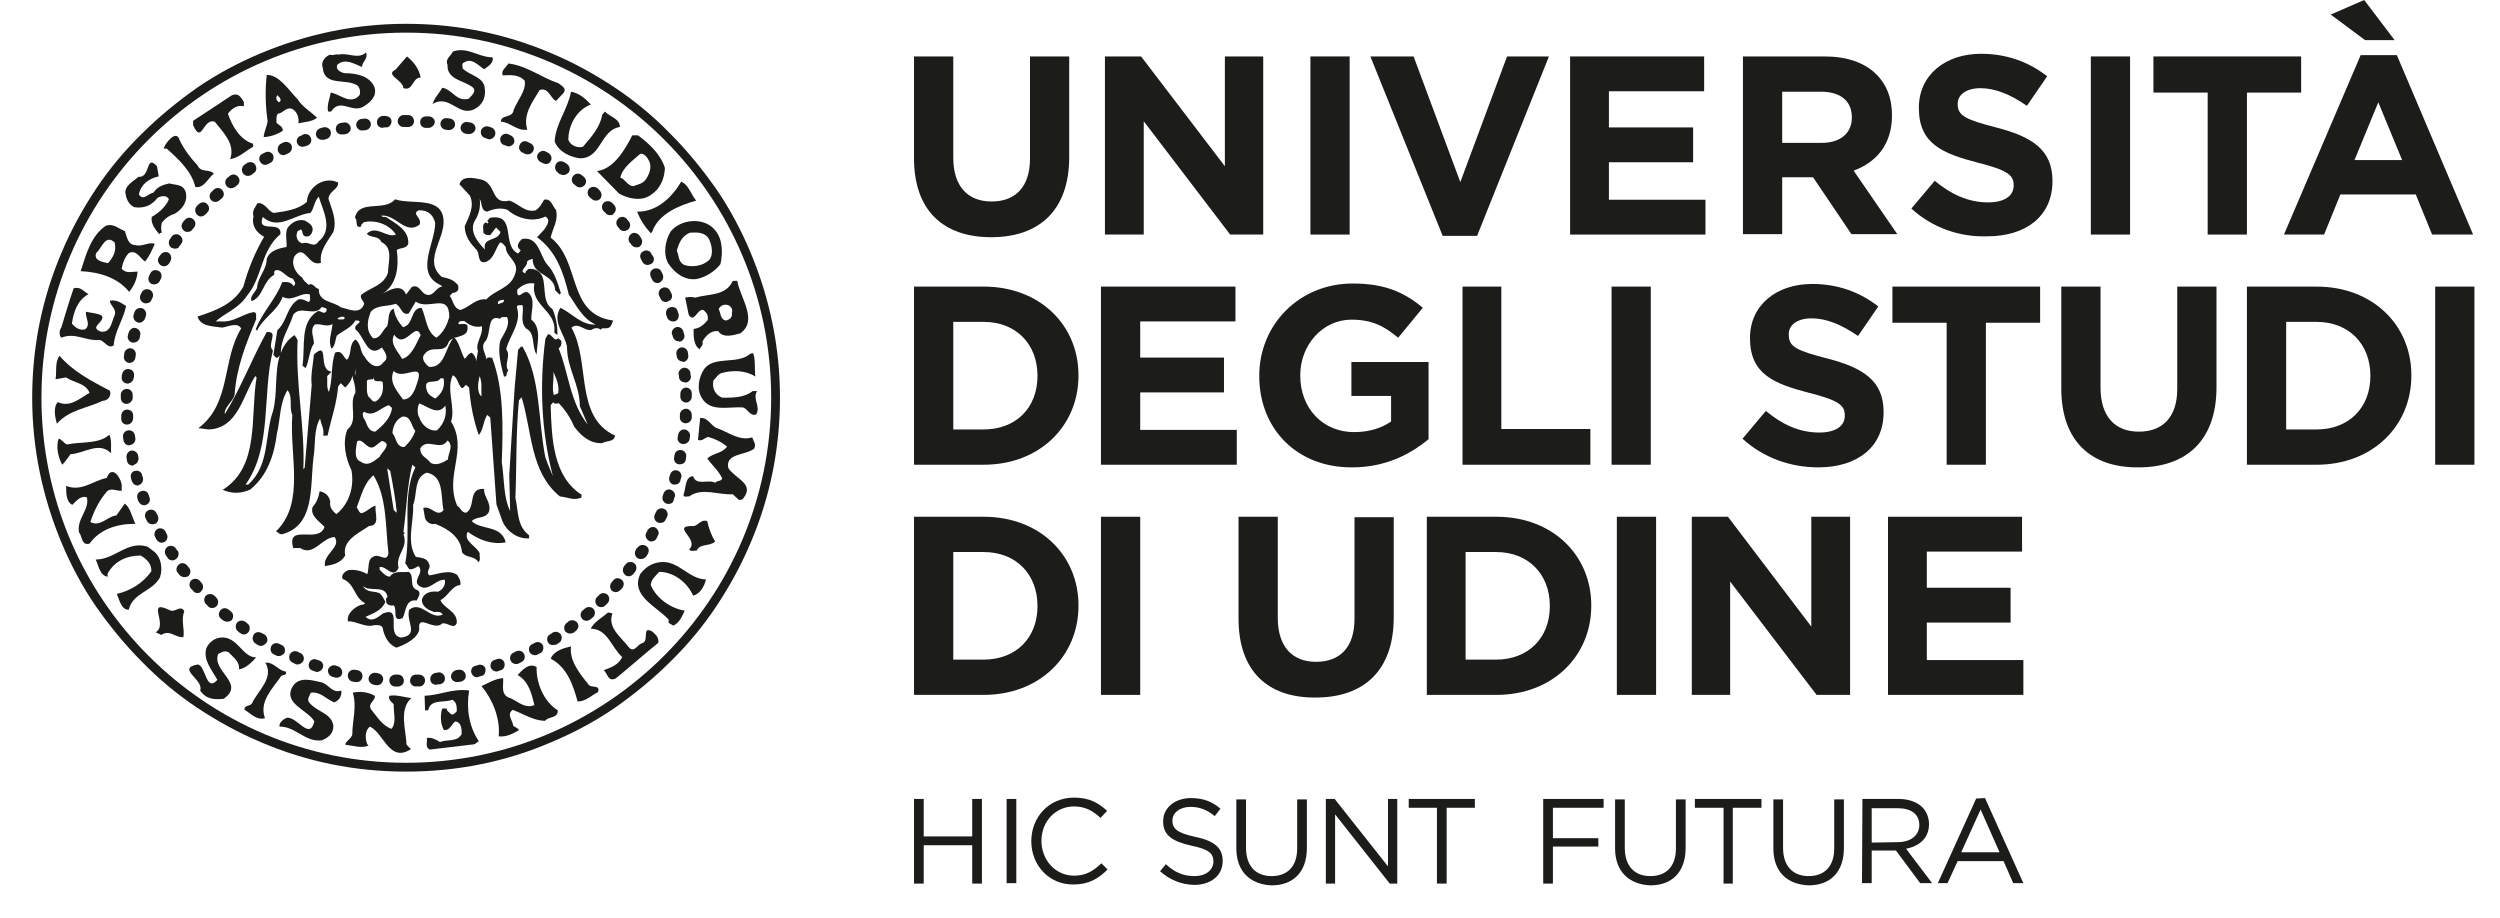
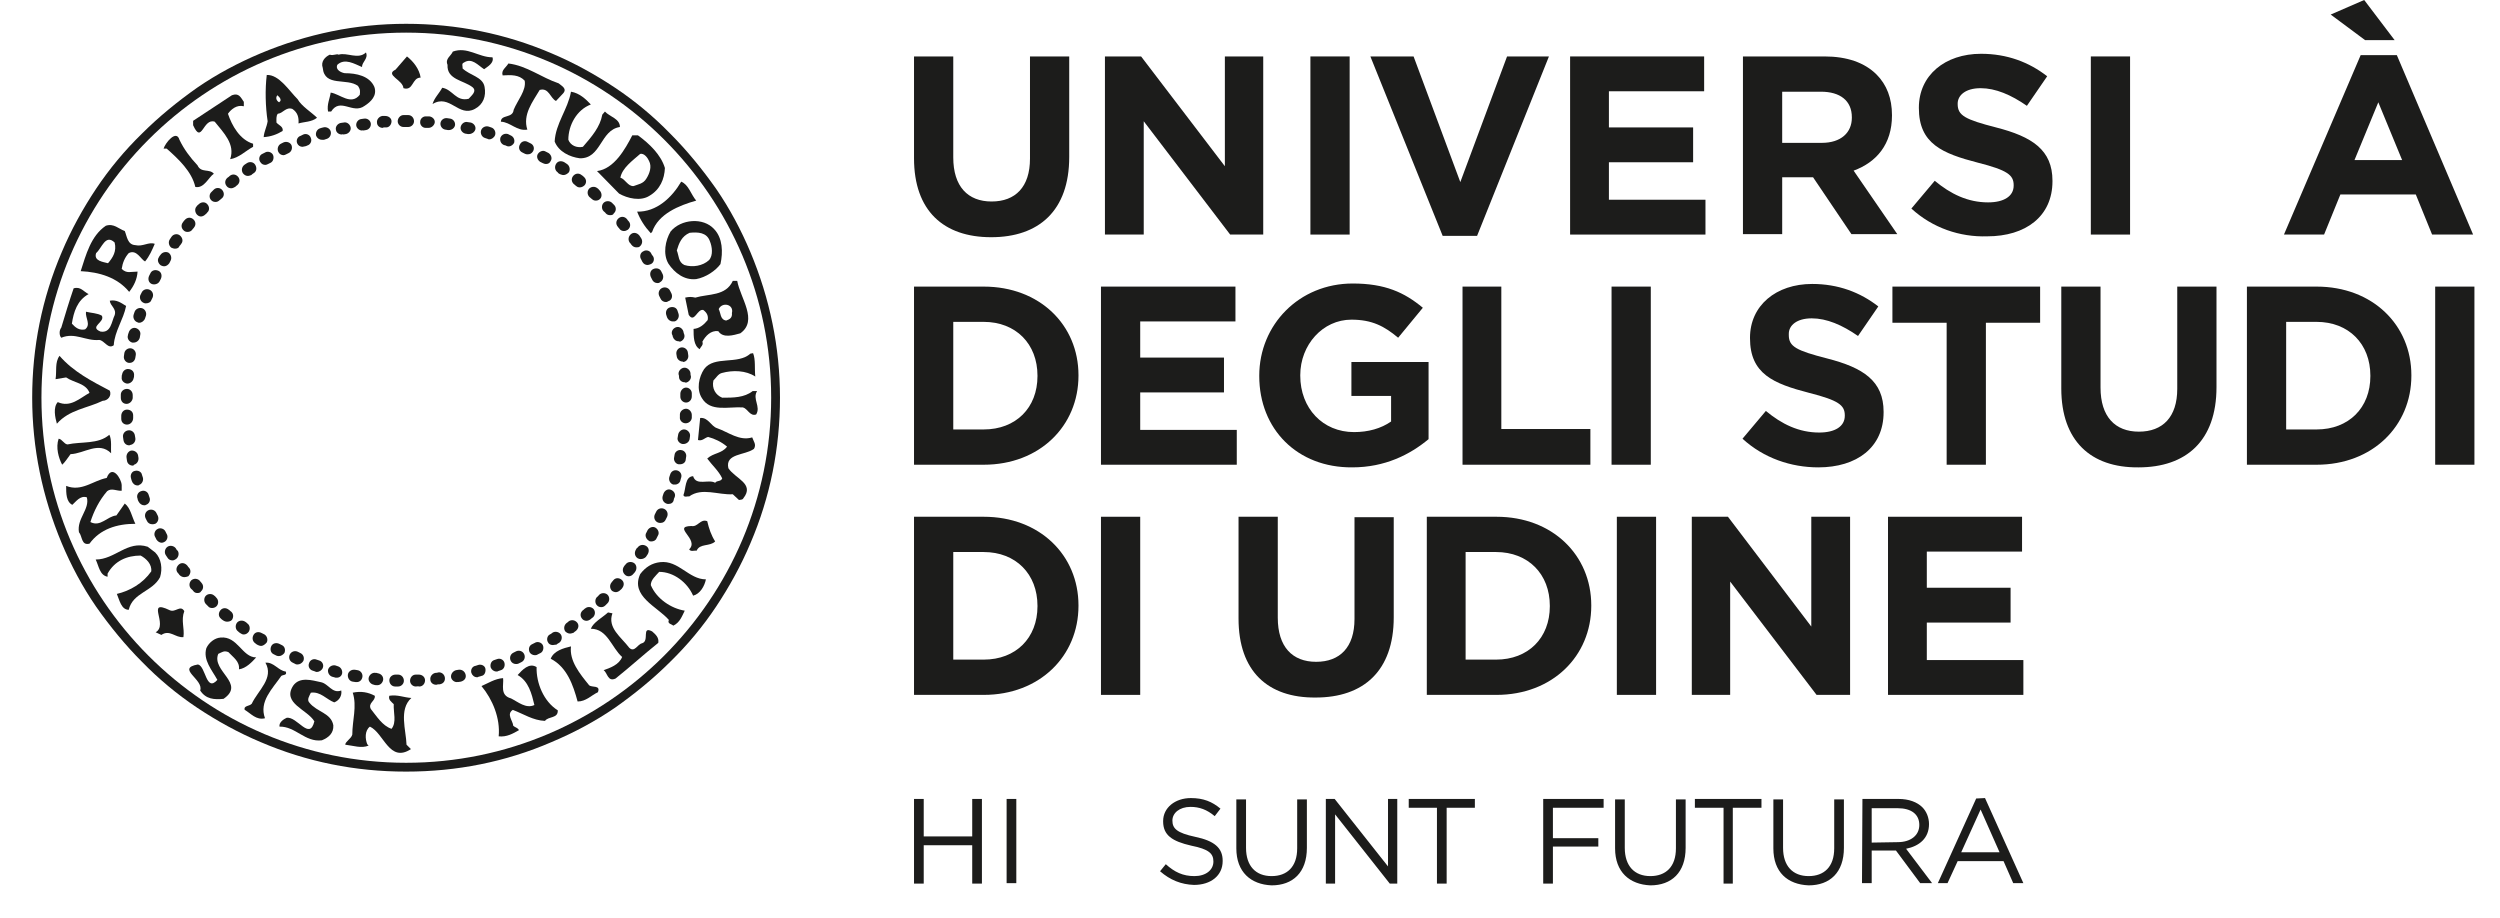
<svg xmlns="http://www.w3.org/2000/svg" version="1.1" id="Livello_1" x="0px" y="0px" viewBox="0 0 567 208.3" style="enable-background:new 0 0 567 208.3;" xml:space="preserve">
  <style type="text/css">
	.st0{fill:#1C1C1B;}
</style>
  <g>
    <g>
      <g>
        <polygon class="st0" points="220.5,181.2 220.5,189.7 209.5,189.7 209.5,181.2 207.3,181.2 207.3,200.4 209.5,200.4 209.5,191.7      220.5,191.7 220.5,200.4 222.7,200.4 222.7,181.2    " />
        <rect x="228.3" y="181.2" class="st0" width="2.2" height="19.1" />
-         <path class="st0" d="M233.9,190.8L233.9,190.8c0-5.5,4-9.9,9.7-9.9c3.5,0,5.5,1.2,7.5,3l-1.5,1.6c-1.6-1.5-3.4-2.6-6-2.6     c-4.2,0-7.4,3.4-7.4,7.8v0c0,4.4,3.2,7.9,7.4,7.9c2.6,0,4.3-1,6.2-2.8l1.4,1.4c-2,2-4.2,3.4-7.7,3.4     C238,200.7,233.9,196.3,233.9,190.8" />
        <path class="st0" d="M263.1,197.6l1.3-1.6c2,1.8,3.9,2.7,6.5,2.7c2.6,0,4.3-1.4,4.3-3.3v0c0-1.8-1-2.8-5-3.6     c-4.4-1-6.4-2.4-6.4-5.5v-0.1c0-3,2.7-5.2,6.3-5.2c2.8,0,4.8,0.8,6.7,2.4l-1.3,1.7c-1.8-1.5-3.5-2.1-5.5-2.1     c-2.5,0-4.1,1.4-4.1,3.1v0c0,1.8,1,2.8,5.2,3.7c4.3,0.9,6.2,2.5,6.2,5.4v0.1c0,3.3-2.7,5.4-6.5,5.4     C267.9,200.6,265.4,199.6,263.1,197.6" />
        <path class="st0" d="M280.4,192.4v-11.1h2.2v11c0,4.1,2.2,6.4,5.8,6.4c3.5,0,5.8-2.1,5.8-6.3v-11.1h2.2v11c0,5.6-3.2,8.5-8,8.5     C283.7,200.6,280.4,197.8,280.4,192.4" />
        <polygon class="st0" points="314.8,181.2 314.8,196.5 302.7,181.2 300.7,181.2 300.7,200.4 302.8,200.4 302.8,184.7 315.2,200.4      316.9,200.4 316.9,181.2    " />
        <polygon class="st0" points="319.5,181.2 319.5,183.2 325.9,183.2 325.9,200.4 328.1,200.4 328.1,183.2 334.5,183.2 334.5,181.2         " />
        <polygon class="st0" points="350,181.2 350,200.4 352.2,200.4 352.2,192 362.5,192 362.5,190.1 352.2,190.1 352.2,183.2      363.7,183.2 363.7,181.2    " />
        <path class="st0" d="M366.3,192.4v-11.1h2.2v11c0,4.1,2.2,6.4,5.8,6.4c3.5,0,5.8-2.1,5.8-6.3v-11.1h2.2v11c0,5.6-3.2,8.5-8,8.5     C369.6,200.6,366.3,197.8,366.3,192.4" />
        <polygon class="st0" points="384.4,181.2 384.4,183.2 390.9,183.2 390.9,200.4 393,200.4 393,183.2 399.5,183.2 399.5,181.2         " />
        <path class="st0" d="M402.2,192.4v-11.1h2.2v11c0,4.1,2.2,6.4,5.8,6.4c3.5,0,5.8-2.1,5.8-6.3v-11.1h2.2v11c0,5.6-3.2,8.5-8,8.5     C405.4,200.6,402.2,197.8,402.2,192.4" />
        <path class="st0" d="M430.4,191c2.9,0,4.9-1.5,4.9-3.9v0c0-2.4-1.8-3.8-4.9-3.8h-5.9v7.8L430.4,191L430.4,191z M422.4,181.2h8.2     c2.3,0,4.2,0.7,5.4,1.9c0.9,0.9,1.5,2.3,1.5,3.8v0c0,3.2-2.2,5-5.2,5.6l5.9,7.8h-2.7l-5.5-7.4h-5.5v7.4h-2.2L422.4,181.2     L422.4,181.2z" />
        <path class="st0" d="M449.2,183.6l4.3,9.7h-8.7L449.2,183.6z M448.2,181.1l-8.7,19.2h2.2l2.3-5h10.4l2.2,5h2.3l-8.7-19.3     L448.2,181.1L448.2,181.1z" />
      </g>
      <g>
        <path class="st0" d="M207.3,35.9V12.8h8.9v22.9c0,6.6,3.3,10,8.7,10c5.4,0,8.7-3.3,8.7-9.7V12.8h8.9v22.8     c0,12.2-6.9,18.2-17.7,18.2C214,53.8,207.3,47.8,207.3,35.9" />
        <polygon class="st0" points="250.6,12.8 258.8,12.8 277.8,37.7 277.8,12.8 286.5,12.8 286.5,53.2 279,53.2 259.4,27.5      259.4,53.2 250.6,53.2    " />
        <rect x="297.2" y="12.8" class="st0" width="8.9" height="40.4" />
        <polygon class="st0" points="310.8,12.8 320.6,12.8 331.2,41.3 341.8,12.8 351.3,12.8 335,53.5 327.2,53.5    " />
        <polygon class="st0" points="356.1,12.8 386.5,12.8 386.5,20.7 364.9,20.7 364.9,28.9 384,28.9 384,36.8 364.9,36.8 364.9,45.3      386.8,45.3 386.8,53.2 356.1,53.2    " />
        <path class="st0" d="M413.2,32.4c4.3,0,6.8-2.3,6.8-5.7v-0.1c0-3.8-2.7-5.8-7-5.8h-8.8v11.6L413.2,32.4L413.2,32.4z M395.3,12.8     h18.5c5.1,0,9.1,1.4,11.8,4.1c2.3,2.3,3.5,5.4,3.5,9.2v0.1c0,6.5-3.5,10.6-8.7,12.5l9.9,14.4h-10.4l-8.7-12.9h-7v12.9h-8.9     L395.3,12.8L395.3,12.8z" />
        <path class="st0" d="M433.5,47.3l5.3-6.3c3.6,3,7.5,4.9,12.1,4.9c3.6,0,5.8-1.4,5.8-3.8V42c0-2.3-1.4-3.4-8.1-5.1     c-8.1-2.1-13.4-4.3-13.4-12.4v-0.1c0-7.3,5.9-12.2,14.1-12.2c5.9,0,10.9,1.9,15,5.1l-4.6,6.7c-3.6-2.5-7.1-4-10.5-4     c-3.4,0-5.2,1.6-5.2,3.5v0.1c0,2.6,1.7,3.5,8.7,5.3c8.2,2.1,12.8,5.1,12.8,12.1v0.1c0,8-6.1,12.5-14.8,12.5     C444.5,53.8,438.3,51.7,433.5,47.3" />
        <rect x="474.2" y="12.8" class="st0" width="8.9" height="40.4" />
-         <polygon class="st0" points="500.7,21 488.4,21 488.4,12.8 521.9,12.8 521.9,21 509.6,21 509.6,53.2 500.7,53.2    " />
        <path class="st0" d="M544.8,36.3l-5.4-13.1L534,36.3H544.8z M543.1,9.1h-6.7l-7.8-5.8l7.6-3.3L543.1,9.1z M535.4,12.5h8.2     l17.3,40.7h-9.3l-3.7-9.1h-17.1l-3.7,9.1h-9.1L535.4,12.5z" />
      </g>
      <g>
        <path class="st0" d="M223.1,97.4c7.3,0,12.2-4.9,12.2-12.1v-0.1c0-7.2-4.9-12.2-12.2-12.2h-6.9v24.4H223.1z M207.3,65h15.8     c12.7,0,21.5,8.7,21.5,20.1v0.1c0,11.4-8.8,20.2-21.5,20.2h-15.8V65z" />
        <polygon class="st0" points="249.7,65 280.2,65 280.2,72.9 258.6,72.9 258.6,81.1 277.6,81.1 277.6,89 258.6,89 258.6,97.5      280.5,97.5 280.5,105.4 249.7,105.4    " />
        <path class="st0" d="M285.6,85.3v-0.1c0-11.5,9-20.9,21.2-20.9c7.3,0,11.7,2,15.9,5.5l-5.6,6.8c-3.1-2.6-5.9-4.1-10.6-4.1     c-6.5,0-11.6,5.7-11.6,12.6v0.1c0,7.4,5.1,12.8,12.2,12.8c3.2,0,6.1-0.8,8.4-2.4v-5.8h-9v-7.7h17.5v17.5     c-4.2,3.5-9.9,6.4-17.3,6.4C294.2,106.1,285.6,97.3,285.6,85.3" />
        <polygon class="st0" points="331.7,65 340.5,65 340.5,97.3 360.7,97.3 360.7,105.4 331.7,105.4    " />
        <rect x="365.5" y="65" class="st0" width="8.9" height="40.4" />
        <path class="st0" d="M395.2,99.5l5.3-6.3c3.6,3,7.5,4.9,12.1,4.9c3.6,0,5.8-1.4,5.8-3.8v-0.1c0-2.3-1.4-3.4-8.1-5.1     c-8.1-2.1-13.4-4.3-13.4-12.4v-0.1c0-7.3,5.9-12.2,14.1-12.2c5.9,0,10.9,1.9,15,5.1l-4.6,6.7c-3.6-2.5-7.1-4-10.5-4     c-3.4,0-5.2,1.6-5.2,3.5V76c0,2.6,1.7,3.5,8.7,5.3c8.2,2.1,12.8,5.1,12.8,12.1v0.1c0,8-6.1,12.5-14.8,12.5     C406.2,106,400,103.9,395.2,99.5" />
        <polygon class="st0" points="441.5,73.2 429.2,73.2 429.2,65 462.7,65 462.7,73.2 450.4,73.2 450.4,105.4 441.5,105.4    " />
        <path class="st0" d="M467.5,88.1V65h8.9v22.9c0,6.6,3.3,10,8.7,10s8.7-3.3,8.7-9.7V65h8.9v22.8c0,12.2-6.9,18.2-17.7,18.2     C474.2,106.1,467.5,100,467.5,88.1" />
        <path class="st0" d="M525.4,97.4c7.3,0,12.2-4.9,12.2-12.1v-0.1c0-7.2-4.9-12.2-12.2-12.2h-6.9v24.4H525.4z M509.6,65h15.8     c12.7,0,21.5,8.7,21.5,20.1v0.1c0,11.4-8.8,20.2-21.5,20.2h-15.8V65z" />
        <rect x="552.3" y="65" class="st0" width="8.9" height="40.4" />
      </g>
      <g>
        <path class="st0" d="M223.1,149.6c7.3,0,12.2-4.9,12.2-12.1v-0.1c0-7.2-4.9-12.2-12.2-12.2h-6.9v24.4L223.1,149.6L223.1,149.6z      M207.3,117.2h15.8c12.7,0,21.5,8.7,21.5,20.1v0.1c0,11.4-8.8,20.2-21.5,20.2h-15.8V117.2z" />
        <rect x="249.7" y="117.2" class="st0" width="8.9" height="40.4" />
        <path class="st0" d="M280.9,140.3v-23.1h8.9v22.9c0,6.6,3.3,10,8.7,10s8.7-3.3,8.7-9.7v-23.1h8.9V140c0,12.2-6.9,18.2-17.7,18.2     C287.5,158.3,280.9,152.2,280.9,140.3" />
        <path class="st0" d="M339.3,149.6c7.3,0,12.2-4.9,12.2-12.1v-0.1c0-7.2-4.9-12.2-12.2-12.2h-6.9v24.4L339.3,149.6L339.3,149.6z      M323.6,117.2h15.8c12.7,0,21.5,8.7,21.5,20.1v0.1c0,11.4-8.8,20.2-21.5,20.2h-15.8V117.2z" />
        <rect x="366.7" y="117.2" class="st0" width="8.9" height="40.4" />
        <polygon class="st0" points="383.7,117.2 391.9,117.2 410.8,142.1 410.8,117.2 419.6,117.2 419.6,157.6 412,157.6 392.4,131.9      392.4,157.6 383.7,157.6    " />
        <polygon class="st0" points="428.2,117.2 458.6,117.2 458.6,125.1 437,125.1 437,133.3 456,133.3 456,141.2 437,141.2 437,149.7      458.9,149.7 458.9,157.6 428.2,157.6    " />
      </g>
    </g>
    <g>
      <path class="st0" d="M111.7,13c0.4,1.3-1.1,2.1-1.9,2.7c-1.4-0.9-2.8-2.7-4.6-1.5c-0.6,0.2-0.2,0.9-0.3,1.3c1.6,1.6,4.6,1.9,5,4.2    c0.4,2.1-0.3,4-2.2,5c-3.7,2-5.7-3.5-9.6-1.1c0.4-1.4,1.5-2.4,2.2-3.7c2.4,0.4,3.1,3.2,6,2.5c0.7-0.8,1.9-1.7,0.9-2.6    c-2-1.6-5.9-1.7-5.7-5.1c-0.6-1.4,0.8-2,1.2-3C106,10.5,108.5,13,111.7,13" />
      <path class="st0" d="M76.8,12.4c1.9-0.6,4.4,1.2,6.2-0.5c0.6,1.4-0.9,2.1-0.9,3.3c-1.7-0.7-3.9-2.1-5.6-0.5    c-0.5,1.2,1,1.8,1.7,1.9c2.6,0,5.6,0.6,6.7,3.1c0.7,2-0.8,3.4-2.2,4.3C80,26,77.2,22,75.1,25.3l-0.7,0c-0.3-1.6,0.4-2.9,0.6-4.3    c2.1,0.3,4.6,3,6.6,0.5c0.1-1,0.1-1.2-0.4-2c-2.5-1.9-7.6,0.3-8-4.1c-0.5-1.4,0.5-2.5,1.6-3C75.6,12.7,76.4,12.1,76.8,12.4" />
      <path class="st0" d="M95.4,17.6c-2,0-1.6,3.1-3.9,2.4c-0.1-1.9-4.3-3-1.8-4.2l2.6-3C93.7,13.9,95.1,15.6,95.4,17.6" />
      <path class="st0" d="M126.7,18.9c0.7,0.6,2,1.2,1,2.3l-1.6,1.7c-1.3-0.6-1.6-3.1-3.7-2.5c-1.6,2.7-3.9,5.6-2.8,9    c-2.4,0.4-3.8-1.7-6-1.8c0-1.7,2.7-0.7,2.9-2.7c0.9-2.2,2.9-4.4,2.5-6.6c-1.3-1.4-3.1-1.3-5-1.2c-0.4-1.2,0.8-1.8,1.3-2.7    C119.5,14.9,122.8,17.6,126.7,18.9" />
      <path class="st0" d="M55.3,23.1l0,1c-1.6-0.4-2.9,0.7-3.6,1.7c0.9,2.7,2.7,5.9,5.7,6.8l0,0.7c-1.7,0.9-3.2,2.5-5.2,2.8    c1.2-3.4-1.5-6-3.5-8.5c-2.7-0.9-2.9,5.3-4.9,0.8l0-1l8.8-5.8C54.2,21,54.6,22.1,55.3,23.1" />
      <path class="st0" d="M63.6,22.9l-0.3,0.3c-0.7-0.4-0.8-1.1-0.4-1.6C63.1,21.8,63.8,22.3,63.6,22.9 M71.9,26.7    c-1.2-1.2-3.5-2.6-4.4-4.2c-2-2-4.2-5.6-7-5.5c-0.4,3.3-0.3,7.2,0.2,10.5c-0.2,1.3-0.8,2.3-0.9,3.6c1.6-0.1,3-0.6,4.3-1.4    c0.2-1-0.9-1.3-1.4-1.9c0-0.7-0.1-1.5,0.3-2c1.2-0.1,1.8-1.6,3.3-1.1c1.2,0.8,1.5,1.9,1.4,3.3C69,27.6,70.7,27.7,71.9,26.7" />
      <path class="st0" d="M134,23.7c-3.2,1.2-5.1,4.7-5.1,8c0.5,1.3,1.9,1.9,3.3,1.6c2-2.3,3.9-4.5,4.4-7.3l0.6-0.7    c1.1,1.2,3.4,1.6,3.4,3.5c-4.5,0.7-4.2,7.2-9.1,7.1c-2.3-0.3-4.8-1.5-5.7-3.8c0.2-4.1,3-7.3,3.7-11.3    C131.4,21.1,132.9,22.5,134,23.7" />
      <path class="st0" d="M40.7,31.7c1,2.1,2.4,4,4.1,5.8c0.8,1.8,2.7,0.7,3.7,1.9c-1.2,0.8-2.2,3.4-4.2,3c-0.8-3.5-3.8-6.3-6.5-8.7    l-0.7,0C37.5,32.4,40,29.3,40.7,31.7" />
-       <path class="st0" d="M36,40c-2.2,0.5-4,1.7-4.5,4.1c1,1.6,2.2-0.3,3.3-0.4c0.9-1.4,2.2-1.8,3.6-2.1c1.3,0.4,3.1,0.1,3.7,1.9    c0.6,2.2-0.8,4-2.5,5c-1.1,0.3-2.1,1-2.9,2c-0.2,0.9-0.2,1.4,0,2.3c-0.3-0.1-0.5,0.2-0.6,0.3c-0.9-1.1-1.9-2.3-1.7-3.9    c1.5-0.8,3.3-2.4,3.9-4c-0.5-1.1-2-0.7-2.6-0.3c-1.3,1.7-3,2.4-5.2,2.1c-1.2-0.5-1.8-1.7-2-2.9c-0.5-1.9,1.8-3,2.9-4    c2.8,0.3,1.6-5.3,4.2-2.4L36,40z" />
      <path class="st0" d="M146.6,40.5c-0.7,1.2-1.9,1.3-2.9,1.7c-1.3,0.1-1.9-1.6-3-1.9c0.4-2.2,2.8-3.9,4.5-5.4c0.9-0.2,1.7,0.9,2,1.6    C147.9,37.8,147.3,39.4,146.6,40.5 M144.7,30.7l-1.3,0c-1.6,3.1-4.1,7.6-8,8.1l5,5.1c1.9,1.1,4.9,1.8,6.9,0.5    c2.4-1.4,3.4-3.8,3.5-6.3C149.9,35.1,147.3,32.6,144.7,30.7" />
      <path class="st0" d="M157.9,45.5c-3.9,1.1-8.6,3-10,7.1l-0.3,0.3c-1.4-1.5-2.4-3.1-3.1-4.9c4.4,0.1,7.9-3.2,10-6.8    C156.2,41.9,156.7,44.1,157.9,45.5" />
      <path class="st0" d="M24.5,59.7c-1.1-0.3-3.3-0.5-2.7-2.3c1.3-1.1,2.1-4.4,4.2-2.4C26.5,57,25.6,58.4,24.5,59.7 M30.7,55.6    c-1.8-0.1-1.9-2-2.4-3.2c-1.4-0.5-2.5-1.8-4.3-1.2c-3.4,2.3-4.5,6.6-5.7,10.3c4.2,0.2,8.3,1.4,11,4.7c1.1-1.4,1.8-2.9,1.9-4.6    c-1.6,0-2.4,0.5-3.6-0.6c0.2-1.4,0.7-2.6,1.6-3.6c1.8-0.9,2.7,1.4,3.7,1.9c1-1.2,1.6-2.6,2.2-4C33.7,54.8,32.4,56,30.7,55.6" />
      <path class="st0" d="M160.8,59c-1.4,1.3-3.7,1.7-5.6,1.1c-1.4-0.7-1.2-2.1-1.7-3.3c0.5-1.7,1.1-3.2,2.9-4c1.9-0.2,3.9-0.1,4.6,1.9    C161.5,55.9,161.8,57.9,160.8,59 M162,52c-2.5-2.8-7.6-2.3-9.9,0.5c-1.2,2-1.8,5.1-0.5,7.3c1.4,2.1,3.6,3.8,6.3,3.5    c2.2-0.4,4.4-1.9,5.5-3.4C164,57.2,163.9,54,162,52" />
      <path class="st0" d="M20.1,66.7c-2.6,1.4-3.4,4.1-3.8,6.7c0.8,0.9,1.7,1.6,3,1.3c1.4-1.1,0-2.6,0.2-4c1.2,0.3,2.6,0.3,3.6,0.9    c0.8,1.5-3,2.5-0.3,3.6c2.4,0.4,2.5-2.3,3.2-3.7c0.5-1.5-1-2.1-1.1-3.3c1.5-0.3,2.6,0.5,3.7,1.2c-0.6,3.1-2.6,5.7-2.8,8.9    c-1.3,1-2.1-1.1-3.3-1.2c-3,0.3-5.5-1.8-8.6-0.5c-0.5-0.5-0.5-1.7,0-2.3c0.9-3,1.8-6,2.8-8.9C18.3,64.9,19,66.2,20.1,66.7" />
      <path class="st0" d="M164.7,72.7c-1.4-0.2-1.2-1.7-1.7-2.6c0.8-1.7,3.5-1.1,3,0.9C166.1,72,165.6,72.4,164.7,72.7 M167.2,63.7    l-1,0c-1.6,3.5-5.5,2.9-8.5,3.8c-0.9-0.2-1.4-0.2-2.3,0l0.8,3.9c1.3,2,1.9-1.4,3.3-1.1c0.8,0.6,1.2,1.3,1,2.3    c-0.9,1.1-1.9,1.9-3.2,2c0,1.7,0,3.8,1.4,4.6c0.2-0.6,0.9-0.9,0.6-1.7c0.7-1.3,1.9-2.6,3.6-2.4c1.1,1.7,3.5,0.9,5,0.5    C172,72.7,167.9,67.6,167.2,63.7" />
      <path class="st0" d="M24.9,88.6c0.5,1.2-0.5,2.3-1.6,2.3c-3.5,1.7-7.6,2-10.4,5.2c-0.4-1.4-0.9-3.7,0.2-4.9c2.9,1.3,5-0.9,7.2-2.1    c-0.8-2.2-3.6-2.3-5.3-3.5L12.6,86c0.3-1.8-0.2-3.8,0.9-5.3C16.6,84.3,20.9,86.5,24.9,88.6" />
      <path class="st0" d="M170.8,80.1c0.6,1.5,0.3,3.5,0.5,5.3c-2.1-1.4-5.1-1.5-7.6-0.8c-0.8,0.2-1.3,1.1-1.9,1.7    c-0.4,1.8,0.5,3.3,2,3.9c2.5,0,5,0,6.9-1.5l1,0c-1.1,1.8,0.9,3.5-0.2,5.3c-1.4,0.5-1.9-1.3-3-1.6c-3.3-0.2-7.4,1.1-9.3-2.1    c-1.3-2-0.7-4.8,0.5-6.6c2.3-3.1,7.6-0.9,10.5-3.5L170.8,80.1z" />
      <path class="st0" d="M162.6,97.1c2.6,0.9,5.1,3,8,2.1c0.3,0.9,1,1.6,0.4,2.6c-2,1.5-6.6,1-5.8,4.4c1.6,2.4,6,3.5,3.4,6.8    c-0.2,0.4-0.6,0.3-1,0.4l-1.4-1.3c-3.3,0.2-7-1.6-9.9,0.5c-0.4-0.1-1.1,0.3-1.3-0.3c0.6-1.5,0.3-4.2,2.2-4.3    c0.7,2.3,3.5,0.6,5,1.5c0.4-0.6,1.3-0.2,1.6-1c-0.8-1.7-2.3-3-3.4-4.5c1.4-1.3,3.3-1.1,4.5-2.7c-1.3-1.1-2.8-1.8-4.3-2.2    c-0.8,0.2-1.3,1-2.3,0.7l0.5-5C160.6,94.6,161.3,96.7,162.6,97.1" />
      <path class="st0" d="M25.2,102.8c-2.8-2.8-6.1,0.1-9.2,0.2c-0.6,0.8-1.3,1.9-1.9,2.4c-0.8-1.5-1.5-3.9-0.8-5.9    c0.8,0.1,1.2,1.2,2,1.3c3.2-0.7,7,0,9.5-2.2C25.4,99.7,25.1,101.8,25.2,102.8" />
-       <path class="st0" d="M126.7,79c0.6-0.4,0.7-1,0.6-1.7l-0.7-0.6c-0.9,1-1.4-1-2.3-0.9l-0.6,1c-1.4,10.5-0.9,21.3,1.7,31.2    c-0.1-0.2-1.2-2.8-1.7-4.2c-1.7-8.4-1-17.9-5.2-25.2c-0.5-0.1-0.6,0.5-1,0.7l-0.8,8.9l-1.2,19.5l0.2,8.2    c-1.6-3.3-1.3-7.4-1.9-11.1c0.3-7.9,0.5-16.6-2.2-23.7c-0.4,0.1-1.1-0.3-1.3,0.4c-0.1-1.3-1.3-2.6-0.4-3.9    c1.7-1.6,0.3-6.5,3.5-5.3c0.3-0.6,1.1-0.3,1.6-0.4c0.8,1.9-0.7,3.7-1.5,5.3c-0.7,2.4,0.1,5.7,0.8,8.2c1,0.1,0.3-1,1-1.3    c-1.1-1.6,0.7-3.3-0.5-4.9c0.8-3.2,3.6-6,2.4-9.6c0.2-0.6,0.9-0.3,1.3-0.4c0.4,1.7-0.7,3.6,0.8,5.3c2.2,1,1.2,4.1,2.4,5.9    c0.1-2.4,1.2-6.1-1.2-7.9c-0.1-2,1.1-4.7-0.8-6.2c-0.9-0.3-1.3,0.5-2,0.7c-0.6-0.2-0.3-0.9-0.4-1.3c1.1-1,2.3-1.7,3.9-1.4    c-1,5.1,5.2,6.1,4.5,11.1l0.7,0.6c0.1-1.8-0.3-4.1-1.1-5.9c-2.8-1.8-1-6.4-2.9-8.3c-0.2-0.1-0.4-0.3-0.5-0.4    c-0.5-0.3-1.2-0.5-2.1-0.4c-0.2,0.4-0.8,0.5-0.6,1c-1.8-0.5,0.6-1.6,0.3-2.6c0.3-0.5,0.8-0.5,1.3-0.7c0,1.3,0.5,2.1,1.2,2.7    c0.2,0.1,0.4,0.3,0.5,0.4c1.4,1,3.3,1.7,3.4,4l1,1l0.3-0.3c-0.7-2.3-1.5-4.9-3.1-6.5c-1.7-2-1.9-6.5-5.7-5.8    c-0.7,0.6-1.4,1.6-0.6,2.3l0.3,0.3l-0.6,0.7c-3.9-1.9-0.2-9.2-6.4-8.1l-0.6,0.7l0.3,0.3l-0.3,0.3l-0.3-0.3c-1,0.5-0.5,1.5-0.6,2.3    c0.4,0.6,1,0.7,1.6,0.6l1.3-1.7l1,1c-0.5,2.2-4.2,1.1-3.5,4c-1.6-1.6-3.9-4.3-2.1-6.9c0.8-1.4,1.1-2.9,0.9-4.6    c0.6,1,0.2,2.7,1.7,2.9c1.3-0.6,3.1-1,4.6-0.4c2.3,2,5.8,2.9,8.6,1.5c1.3,0.8,0.3,2.1-0.3,3l-1.6,1.7c4.4,3.2,6,8.1,7.2,13    c1.7,2.4,3.1,5.5,6.1,6.8c-3.2,0.2-5.3-2.5-8-3.8c-2,3.2,1,5.9,1.5,8.9c0,4.9,2.9,8.5,2.9,13.4l1.8,4.2    C129.2,91.1,129,84.6,126.7,79 M126.6,89.2l-1,0.4c-0.5-2,0.1-3.2-0.1-5.3C126.1,85.8,126.9,87.2,126.6,89.2 M108.8,85.3    c0.6,1.7,0.3,2.6,0.4,4.6C108.1,89.1,108.4,86.6,108.8,85.3 M108,82c0-0.8-0.4-1.5-1-2c-0.7,0.1-1.1,0.9-1.6,1.4    c-0.9-1.5-1.1-3.4-2.3-4.8c-0.1,0-0.2,0.1-0.3,0.1c-1.8,2.1-1.9,6.8-5.5,6.5c-0.9-0.7-1.9-1.9-1-2.9c1.7-2.3,4.5,0.3,5.5-2.8    c0.3-0.4,0.6-0.6,1.1-0.8c0.1-0.1,0.1-0.2,0.2-0.2c0,0,0.1,0.1,0.1,0.1c1.5-0.5,3.2-0.6,2.8-2.8c-0.5-0.6-1.3-0.2-2-0.3    c-0.1-0.8,0.8-0.7,1.3-0.7c1.1,0.9,2.4,1.6,4,1.2c0.3,2.1-1.6,3.8-0.9,5.6L108,82z M101.6,104.2c-1.1,0.7-2.6,1.5-3.9,0.8    c-1-1.3-2.4-1.5-2.4-3.3c1.6-2.6,4.6,0.8,6.2-1.8C103,101.1,101.6,102.8,101.6,104.2 M99.9,85.8l0.7,0c0.4,2-0.4,3.5-1.9,4.6    c-1-0.6-1.8-1-2-2.3C96.1,85.6,99.1,87.3,99.9,85.8 M95.1,91.5c1.8,0.6,4.2,2.9,5.9,0.5c0.4,1.9-0.2,4.1-1.9,5.6    c-1.8,0.3-3.5-1.3-4-2.9C94.6,93.9,94.6,92.4,95.1,91.5 M91.4,90.6c-1.3-1.9-3.3-3.9-2.1-6.5c2,2.4,7.2-2.6,5.3,2.8    C94.1,88.4,93.4,90.6,91.4,90.6 M91.9,127.8c0.5,0.4,0.5,1,1,1.3c0.8,0.1,1.4-0.4,2-0.7c1.7,1.6-2.4,3.8,1.1,4.9    c1.9,0.1,3-1.9,4.9-1.8c0.2,1.2-0.5,2.3-1.6,2.7c-1.5-0.2-3.1,0.2-3.6,1.7c-0.1,1.7,1.4,2.4,2.7,2.9c0.7,0,1.6-0.2,2,0.6    c-2.8,1.3-4.9-3.3-7.6-1.1c-0.8,2.7,2.4,5.7-1.8,6.3c-3.7-0.5,0.5-7.2-4.1-5.5c-1,0.7-2.3,2-3.6,1.1l-0.4-0.3    c1.7-0.8,3.7-1.4,4.5-3.4c-0.4-0.7-0.6-1.4-1.4-2c-1.2-0.5-2.8,0-3.7-1.6c1.6,1.5,5.1-0.4,5.6,2.5c-0.6,0.3-0.2,0.9-0.3,1.3    c0.4,0.6,1,0.7,1.7,0.6c0.9,0.9-0.5,3.9,2,2.9c0.8-1.4,0.6-4.4,3.2-4c0.3-0.7,1.1-1.6,0.3-2.3c-2.3-0.7-0.6-3.2-2.1-4.2    c-1.5,0.2-3.3-0.4-4.3,1.1c-1-0.1-1.6-0.9-2.3-1.6l0-0.6c1.6-0.3,3,2.8,4.3,0.2c-0.8-3,2.3-4.5,1.1-7.6l0.3-0.3l-0.3-0.3    c0.7-5.1,0.8-10.3,2-15.2l0.7,0.6C91.1,112.3,93.3,120.7,91.9,127.8 M89,98.2c0.1-1.5,0.8-3,2.2-3.7c2.1-0.3,2,2.2,3,3.2    c-0.5,1.4-1.3,2.6-2.5,3.7C89.8,101.4,89.9,99.3,89,98.2 M87.8,106.2l0.7,0.6c0.6,3.1,1.2,6.3,1.5,9.5l-0.7-0.6L87.8,106.2z     M86.1,103.6c-1.3,1-2.6,2.3-4.3,1.1c-1.7-0.6-1-3.3-0.8-4.6c1.4-1,2.4,2.7,4.3,0.9l1.3-1C89.1,100.6,86.6,102.5,86.1,103.6     M80.6,77c-1.6,1.2-0.7,3.3-1.9,4.6c-0.8-0.4-1.1-2.4-2.7-1.6c-1,2.8-0.5,6.1-1.4,8.9c-0.6-1-0.3-2.4-0.4-3.6l1-1    c-3.3-0.4-0.3-7.2-4-3.9c-0.2,2.3-0.8,4.8-0.5,6.9l-1.6,18.8l-0.3,0.3c0.4-9.6-1.8-19.1-1.3-29.3L66.8,76    c-1.7,1.1-2.6,2.6-3.2,4.3c0,0,0,0.1,0,0.1l-0.1,0.1c-1.3,3.9-0.5,8.8-1.6,12.8c-1.9,5.5-0.7,12.2-5.6,16.6l-0.6,0    c6.1-8.6,3.7-20.5,6.2-30.4c-1.5-1.4,1.5-4.4-1.4-4.2c-3.4,6.1-5.8,12.6-9.5,18.6c-0.3-1.4,1.8-2.8,2.2-4.3    c0.4-6.2,2.6-11.7,4.9-17.2c-0.1-0.6,0.3-1.7-0.7-1.6c-2.5,0.5-4.4,2.3-7.2,2.1l-1.3,0c2.1-1.9,5.2-2.9,7.1-5.8    c3.6-4.3,3-10.1,7.6-14c0.3-3.3-5.5,0-4-3.9c3.5,3.2,7.2-0.6,10.8-0.9c0.9-1.1,0.8-2.6,1.9-3.7c0.8,2.9,3.5,7.4-0.1,10.2    c-1,1.6-2.2-0.2-3.6,0.4c-1.3-0.3-1.7-1.9-1-2.9c0.3,0.1,0.5-0.2,0.6-0.3c0.6,0.4,0.2,1.3,1,1.6c0.8,0.2,1.4-0.3,1.6-1    c0.5-1.4-0.8-2.1-1.7-2.6c-1.7-0.4-3.1,0.6-3.9,1.7c-0.6,1.3-0.1,3.2-0.2,4.3c-1.5,0.3-3.8,0.7-4.5,2.7c0,2.5-2.1,4.2-2.2,6.6    c-0.4,1-1.8,2-1.2,3c2.7-1.1,2.4-4.4,5.1-6c0-0.4-0.1-0.8,0.3-1c1.4-0.4,2.5,1.8,4,1.9c0,0.5,0.6,0.7,0.4,1.3l-0.3,0.4    c-0.6-1-1.6-1-2.6-0.9c-1.4,3.8-4.6,6.9-6,10.7l0.3,0.3c1.4-3,4.7-4.5,5.8-7.7c2.3,1.3,4.2-1.2,6.2-0.5c-0.1,0.6,0.3,1.3-0.3,1.7    c-0.7-0.3-1.4-0.8-2.3-0.6c-2.7,1.6-2.5,4.9-4.8,7c-0.3,1.9-0.6,3.8-0.9,5.6c0.3,0.2,0.5,0.8,1,0.6l0.6-0.6c0-0.1,0-0.1,0.1-0.2    c-0.1-3.4,1.9-5.9,2.8-8.9c1.6-2.3,4.9,0.6,6.5-1.8c0.4,0.3,1.4,0.1,1,1c-0.6,0.9-1.2-0.3-2,0c-4.1,2.6-2.7,8-3.4,12.3l0.7,0.6    c0.9-1.8,0.8-4,1.9-5.6c0-1.4-1-3.1,0.2-4.3c1.5-0.3,2.6,0.7,4-0.1c-0.1,1.9-1.1,3.8-0.2,5.6c0.9-0.8,0.8-2,1.2-3    c1.4-1.1,3.3-1.8,4.2-3.4c0.4,0,0.8-0.1,1,0.3c-0.3,0.5-1.3,0.8-1,1.7c2,1.4,2.7,6.8,6,4.1c0.6,0.9,1.8,2.4,0.4,3.3    c-1.4,2.1-3.5,0.3-4.3-1.2C81.6,79.8,82,78,80.6,77 M80.5,85.3l0-0.7l0.3-1L80.5,85.3z M78.2,72.1c-0.2,0.6-0.9,0.2-1.3,0.4    l-0.4-0.3C77,72,77.8,71.5,78.2,72.1 M84.8,85.5c0,0.2,0,0.3,0,0.4c0.1,1,1.6,0.2,2,0.8c0.2,1.7,0,3.3-1.5,4.3    c-0.8,0.4-1.1-0.6-1.7-1c-0.6-1-0.3-2.4-0.4-3.6c0.3-0.6,1.3-0.1,1.6-0.6C84.7,85.8,84.7,85.7,84.8,85.5 M82.6,93.4    c2.2,1.3,3.7-1,5.6-1.5l0.7,0.6c-0.2,2.2-2,4-3.8,5.4c-1.9-0.1-1.8-2.1-2.7-3.2C82.4,94.3,82,93.7,82.6,93.4 M95.4,76    c-1,1.9-2,4.8-4.2,5.4c-0.9-1.7-2.9-3.4-1.8-5.5C91.8,79.5,94.2,72.7,95.4,76 M84.1,70.7c1.4-1.6,3.7-1.1,5.6-1.8    c1.4,0.6,1.3,2.7,3,2.2l1.6-2.7c2.9,2.1,7.6-2.2,7.6,3.5c-0.5,1.7-1.2,3.4-2.9,4.7c-2.4-1.4-2.3-4.6-3.4-6.8    c-2.6,0.1-1.7,3.9-4.2,4.4c-1.1-1.2-1.9-2.6-2.1-4.2c-1.5,0.6-1,2.7-1.5,4c-1.1,0.9-1.5,2.9-3.2,2.7    C82.9,74.9,83.3,72.7,84.1,70.7 M90,56.7c0.8-0.6,2.1-0.2,2.6-1.4c0.2-3.2-2.9-4.6-5.1-6.1c-0.4,0-0.8,0.1-1-0.3    c3.3-0.3,5.4,4.4,8.6,2.1c0.9-1.5-2-2.5-0.1-3.3c2-0.1,3.3,1,3.7,2.9c0,4.6-4.8,11.4,1.3,14.1l0.3,0.3c-1.5,0.1-2,2.6-3.9,1.7    c-1-0.6-1.5-2.3-3-1.6l-1.3,1.7c-1-2.6-3.7-1.1-5.3-0.2C90,64.5,90.5,60.6,90,56.7 M114.3,68c0.1,0.8-0.9,0.7-1.3,1    C112.6,68.2,113.7,68,114.3,68 M129.6,74.3c1.7-1.3,2.9,0.9,4.6,0.5c0.5-0.4,1.5-0.6,2,0c0.3-0.6,1.1-0.2,1.6-0.4    c0.9-0.1,0.9-1.1,1.3-1.7c-10.6-1.4-7.3-13.5-14.2-18.8c0.4-2.1,1.8-3.8,1.2-6.3c-0.8-0.8-1.1-2.7-2.7-2.3c-0.6,1-0.9,1.7-1.9,2.4    c-2.5,0.6-3.9-1.6-6-2.2c-4.3,1-2.8-3.9-6.4-4.8c-1.5-0.3-4.3-1-4.9,1.1l2.4,2.6c1.1,2.5-0.3,4.8-1.2,6.9c0,2.3,1.3,3.9,2.8,5.5    c0.6,0.9,0.1,3.1,2,2.6c1.9-0.8,2-2.7,3.2-4.4c0.6,0,0.9,0.6,1.3,1c0,2.4,3.3,3.3,2.1,6.2c-1,3.2-4.5,3.5-6.5,5.7    c-2.4-0.3-3.8,1.8-5.9,2.4c-1.6-0.4-1.6-2.2-2.4-3.2c0.3-0.2,0.5-0.8,1-0.7c0.9-0.3,1.1-0.7,0.9-1.7c-1-1.3-2.3-1.6-3.7-1.9    c-4.3-3.7,0.7-8.4,0.4-12.9c-0.4-5.5-7.2-3.4-11-4.7c-2.4,2.9-8.2-0.1-9.1,4.2c0.8,0.5-0.2,2.4,1.4,2c-0.1-0.5,0.4-0.7,0.6-1    c2.6-0.6,5.7,0.4,7.3,2.8c-2.1,0.9-4.4-2.3-6.6-0.2c0.9,1.1,2.6,0.3,3.3,1.9c2.8,1.3,1.5,4.7,1.5,6.9c-0.9,3-4.1,3.4-6.1,5.1    c-0.3,0.9,0.6,1.3,0.7,2c-0.9,2.6-3.5,1.2-5.3,0.8c-1.7-1.4-5.1-1.1-5-4.2c-0.9,0-1.2-1.5-2.3-0.9c-0.5-0.5-1.2-0.9-1.4-1.6    c-1.5-1-2.7-3-1.8-4.9c2.4-3,3.1,2.6,6,1.5c-0.4-2.8,1.5-4.8,2.8-7c0.9-2.7-0.4-5.2-1.1-7.5c0.1-1.8,2.3-2.1,2.2-3.7    c-3.3-1.6-7,1.2-7.1,4.4c-2.1,1.8-4.8,2.1-7.5,2.5c-1.4-0.4-2-2.5-3.7-2.2c-0.5,0.9-1.3,1.7-0.9,3c-0.5,2.1,0.7,3.7,2.4,4.6    c-2.1,3.6-3.6,7.3-4.7,11.3c-2.3,4.1-6.5,5.5-10.4,6.8c0.7,2.3,3.6,2.2,5.6,2.5c1.3-0.2,3.5-1.3,4.3,0.2c-4.4,7.1-2.2,17-9.7,22.6    l2.3,0.3c6.7-0.2,7.8-7.8,10.6-12.1l0.3,0.3c-1.5,8.9,0.8,20.2-7.7,25.5c2.1,0.9,4.2,0.9,6.3-0.1c3.9-3.2,5.4-7.9,6-12.6    c0.8-3.3,0.6-7,2.4-9.9c1.3,1.4,0.3,3.9,1.1,5.6c-0.7,9,3,20-3.7,26.4c0.5,0.2,0.9,0.9,1.6,0.6c7.3-2.1,6.1-10.9,6.9-17.3    c0.5-3,0-6.3,1.5-8.9c0.2,1.3,1,2.4,0.7,3.9l1,0c0.8-3.8,2.1-7.3,2.4-11.2l0.6-0.7l1,1c0.6-0.6,1.5-1.6,1.6-2.7    c0.3,1.3,0.8,2.5,0.7,3.9c-1.6,2.4,0.8,6.3-1.8,8.3c-1.2,2.9-0.4,6.6,0.9,9.2c0.7,3.6-0.4,7.6-3.4,10c-1-0.8-1.6-1.6-1.4-2.9    c-0.3-1.3-1.1-2-2.4-2.3c-0.2,1.3-0.7,2.6-1.6,3.6c-0.6,2,1.5,3.2,2.7,4.5c-1.3,4-8.7-1-7.1,4.8l1.6,0c3,2,4.9-2.4,7.8-2.5    c1.6,2.3-2.7,3.9-2.2,6.6c1.7-0.3,3.5-0.6,4.6-2.4c-0.8-3.5,3.3-5.2,5.4-6.7c2.7-0.1,1.2-3,1.5-4.6c-1.2,0.2-2,1.5-3.3,1.7    c-0.6-0.3-0.6-0.9-1-1.3c1-2.5,1.6-5.5,3.8-7.3c3.1,5,2.7,11.6,3.4,17.7c-0.4,2.2-2,0-3.3,0.7c-1.6,0.6-1,2.7-1.5,4    c-1.3-0.7-2.7-1.1-4.3-0.9c-0.7,0.3-1.7,1-1.3,2c2.8,1,2.6,4.3,5.1,5.5c-0.2,0.4-0.6,0.3-1,0.4c-1.3,0.5-3.2,1.9-2.9,3.7    c2.1,0,4,1.5,5.9,0.9c0.7,0,1.6-0.2,2,0.6c0.3,1.8,1.2,3.7,3.1,4.5c2-0.7,4.7-2,5.2-4.1c-0.5-3.9,3.3,0.5,5.2-1.4    c1.2-0.3,2.7,1.5,3.3-0.1c0.2-2.7-3-3.3-3.7-5.2c1.7-0.8,2.6-3.3,4.5-3.4c0.2-1-0.3-1.6-0.7-2.3c-1.8-1.3-4.3-0.2-6.3,0.1    c-1-0.9,0.5-1.6-0.1-2.6c-0.4-1.4-1.9-1.4-3-1.6c-2.2-3.5-0.4-7.9-0.6-11.8c1-2.4,0.1-6.2,3.1-7.3c4,0.8,3.1,5.4,3.8,8.5    c-1.5,1.8-2.8-1.1-4.6-0.5l0.4,2.3c0.3,0.9,1.3,1.6,2.3,1.3c3,1.2,5.8,3,6.1,6.5c1,1.3,2.8,0.7,3.7,2.2c0.6-0.5,0.2-1.3,0.3-2    c-0.7-1.7-3.9-2.8-2.7-4.9c2.5,1.9,5.6,3,8.6,2.4c-1-4-5.6-2.7-7.7-4.8c1.1-1.2,3-0.4,3.9-2.1c0.6-2.2-1.2-3.3-1.1-5.2    c-3.8-0.3-1.8,4.2-4.1,5.4c-1.1-0.1-1.1-1-2-1.6c-3-6.9,2.6-12.6-1.4-19.1c1.1-3.1-1.2-7.2,0.4-10.5c1.1,0.5,1.1,2,2,2.9    c0.5,0.1,0.6-0.5,1-0.7l0.7,0.6c0.3,3.8,1,7.4,2.2,10.8c1.1-1.4,1-3.2,1.9-4.6l0.7,0.6l1.4,19.7l1.4,3.9c1,2.3,3.5,4,6,3.8l0-0.7    c-2.8-2.1-2.4-5.5-3.1-8.5c0.3-7.4,0.1-14.9,0.8-22.1l0.6-0.7c2.4,7.7,1.9,17,8.7,22.5c1.6,0.1,3.3,1.1,4.9,0.2l0-0.6    c-6.4-4.1-6.8-12.6-7-20.3l0.6-0.7c0.2,0.6,0.9,0.2,1.3,0.3c1.5,1.6,2.6,3.3,3.4,5.2c1.5,2.1,3.7,4,6.4,3.8c1-0.6,2.7-0.2,2.9-1.7    C130.2,94.5,134,82.1,129.6,74.3" />
      <path class="st0" d="M27.6,110l0,1.3c-1.1,0.1-2.3-0.7-3.3,0.1c-1.8,2.1-3,4.5-3.8,7c2.3,1.2,3.8-1.3,5.9-1.5l1.9-2.7    c1.3,1,1.6,3,2.4,4.6c-4.2,0-8,1.2-10.4,4.5c-1.9,0.5-1.6-1.7-2.4-2.6c-0.5-3.1,2.5-5.2,1.8-7.9c-1.5-0.5-2.5,1-3.3,1.7    c-1.4-0.7-1.4-2.6-1.4-4.3c3.5,1.4,6.1-1.2,9.2-1.8C25.4,105.2,27.5,108.5,27.6,110" />
      <path class="st0" d="M162.2,122.8c-1.2,1.2-3.5,0.4-4.2,2.1c-0.6-0.1-1.3,0.3-1.7-0.3c2.4-2.3-4-5.2,0.5-5.3    c1.5,0.3,2-1.7,3.6-1.1C160.8,119.9,161.3,121.4,162.2,122.8" />
      <path class="st0" d="M35.2,125.3c1.4,1.4,1.7,3.7,1.1,5.6c-1.7,3.3-6.2,3.5-7.1,7.4c-1.7,0-2.1-2.2-2.7-3.6c3-0.7,5.9-2.4,7.8-5.1    c0.2-1.6-1.1-2.9-2.4-3.6c-3.1,0-5.9,1.2-7.5,4.1l0,0.7c-1.8-0.3-2-2.5-2.7-3.9c4.4,0,7.2-4.4,11.8-2.9L35.2,125.3z" />
      <path class="st0" d="M160.1,131.4c-0.3,1.5-1.3,3.3-2.9,3.7c-1.3-3-4.4-5.4-7.7-5.4c-0.8,0.9-1.9,1.8-1.9,3    c1.3,3.1,4.6,5.3,7.7,5.8c-0.6,1.2-1.1,2.7-2.6,3.4c-0.4-0.4-1.4-0.4-1-1.3c-2.6-3-8.8-5.4-6.5-10.4c1.2-1.6,2.7-2.5,4.5-2.7    C153.9,127,156.2,131.4,160.1,131.4" />
      <path class="st0" d="M41.8,138.6c-0.8,2.1,0.1,3.9-0.2,5.9c-1.8,0.2-3.1-1.8-5-0.5l-1.3-0.6c3-1.7-2.4-7.7,3.2-5    C39.8,139,40.9,137.1,41.8,138.6" />
      <path class="st0" d="M138.9,139.1c-1.2,3.3,2,5.4,3.8,7.8c1.2,1.2,1.9-0.8,2.9-1c1.8-0.5-0.2-4,2.3-2.7c0.8,0.7,1.6,1.4,1.4,2.6    c-3.5,2.8-6.2,5.3-9.7,8.1c-1.8,0.8-1.8-1.3-2.7-1.9c1.4-0.5,3.5-1.2,4.2-3c-2.4-2.1-3.3-6.4-7.1-6.4c0.6-1.5,2.6-2.5,3.9-3.7    L138.9,139.1z" />
      <path class="st0" d="M58.1,149.1c-0.9,1-2.3,2.5-3.9,2.7c0.2-1.8-1.3-2.7-2.4-3.9c-1-0.4-1.4,0-2.3,0.4c-1.6,3.9,6.3,6.7,1.2,10.2    c-2.1,0.2-4,0.1-5.3-1.9c0.9-2.5-5.6-5-0.5-5.9c1.8,0.4,1.8,6.4,4.4,3.5c-1.2-2.2-3.3-4.5-2.5-7.2c0.6-1.3,1.9-2.3,3.2-2.4    C53.9,144.2,54.9,149.1,58.1,149.1" />
      <path class="st0" d="M129.5,146.6c-0.4,3.3,2,6.2,4.1,8.8c0.6,0.6,2.7-0.1,2,1.6c-1.5,0.7-2.7,2.1-4.6,2.1c-1-3.7-2.4-7.8-6.1-9.7    C125.6,147.6,127.8,147,129.5,146.6" />
      <path class="st0" d="M64.8,152.3c0.4,0.9-0.6,0.7-1,1c-2,2.9-5.1,5.8-3.7,9.6c-2,0.5-3.2-1.1-4.6-1.9c-0.3-1,1.1-0.8,1.6-1.4    c1.4-3,5.1-5.8,3.1-9.3C62.1,150.1,63.1,152.1,64.8,152.3" />
      <path class="st0" d="M121.7,151.3c-0.1,3.6,1.6,7.8,4.8,9.8c0.1,1.9-2.1,1.3-2.9,2.4c-2.7-0.1-4.9-1.6-7.3-2.5    c-1.5,1,0,2.4,0.1,3.6c0.4,0.4,1,0.4,1.3,1c-1.4,0.8-2.8,1.6-4.6,1.4c0.4-4.1-1.4-8.4-3.9-11.4c1.4-0.6,3.1-1.7,4.9-1.8    c0.2,1.5-0.8,3.9,1.8,4.6c1.6,0.8,3.4,2.4,5.3,1.5c-0.6-2.5-1.3-5.4-3.8-6.8C118.4,152,120,150.2,121.7,151.3" />
      <path class="st0" d="M77.4,156.6c0.2,1.2-0.5,2.3-1.6,2.7c-1.8-0.7-3.1-2.5-5.3-2.2c-0.3,0.7-1,1.6-0.3,2.3    c1.7,2.1,4.9,2.3,5.4,5.1c0.1,1.8-1.1,2.8-2.6,3.4c-3.8,0.5-6-3.2-9.6-3.1c-0.2-0.9,0.9-1.7,1.6-2c2.4-0.4,5.2,5.3,6.3,0.8    c-1.6-2.7-7.4-4.1-4.8-8.1c1.5-2.1,4.3-1.2,6.2-0.8C74.5,155,75.3,157.4,77.4,156.6" />
      <path class="st0" d="M85,157.8c0.2,1.2-1.6,1.6-0.9,3c1.3,1.6,2.6,3.8,4.7,4.5c1.2-1.5,0.4-3.7,0.5-5.6c-0.5-0.5-1.3-1-1-1.9    c1.9-0.3,3.3,0.4,5,0.5c-2.9,2.6-1.2,7.3-1.1,10.6l1,1c-4.9,3.2-6.1-3.6-9.3-5.1c-1.2,0.9-1.1,2.8-0.6,4l0.3,0.3    c-1.6,0.7-3.5,0-5.3-0.2c0-0.7,1.4-1.4,1.6-2.3c0-3.2,1.1-6.4,0.1-9.5C81.9,156.7,83.5,157,85,157.8" />
-       <path class="st0" d="M106.4,156.6c-0.7,4.1,0,8.3,2.2,11.5l-1,0.7L97.5,170c-1.2-0.5-0.5-1.8-0.7-2.6c0.8-0.3,2.1,0.3,3,0.9    c1.6-0.7,3.8,0.1,4.9-1.8c0-1.2,0-2.6-1.4-2.9c-1.1,0.8-1.1,2-2.6,2c-0.8-1.3-0.9-3.4-0.4-4.9l1,0c0,0.6,0.7,0.9,1,1.3    c0.6,0.2,0.9-0.3,1.3-0.7c0-1,0-2-1-2.6c-1.9,0.8-4.9-0.3-5.5,2.4l-0.7,0l-0.1-3.3C99.7,157.7,102.6,156.1,106.4,156.6" />
      <path class="st0" d="M91.5,28.8c-0.7,0-1.3-0.6-1.3-1.3s0.6-1.4,1.3-1.4c0.2,0,0.5,0,0.7,0c0.1,0,0.3,0,0.4,0    c0.7,0,1.3,0.6,1.3,1.4c0,0.7-0.6,1.3-1.3,1.3h0c-0.1,0-0.3,0-0.4,0C91.9,28.8,91.7,28.8,91.5,28.8L91.5,28.8z M97.2,29    c0,0-0.1,0-0.1,0c-0.2,0-0.4,0-0.6,0c-0.7,0-1.3-0.7-1.2-1.4c0-0.7,0.7-1.3,1.4-1.2c0.2,0,0.5,0,0.7,0c0.7,0.1,1.3,0.7,1.2,1.4    C98.5,28.4,97.9,29,97.2,29 M86.8,29c-0.7,0-1.3-0.5-1.3-1.2c-0.1-0.7,0.5-1.4,1.2-1.5c0.2,0,0.5,0,0.7,0c0.7,0,1.4,0.5,1.4,1.2    s-0.5,1.4-1.2,1.4c-0.2,0-0.4,0-0.6,0C86.9,29,86.8,29,86.8,29 M101.8,29.5c-0.1,0-0.1,0-0.2,0c-0.2,0-0.4-0.1-0.6-0.1    c-0.7-0.1-1.2-0.8-1.1-1.5c0.1-0.7,0.8-1.2,1.5-1.1c0.2,0,0.5,0.1,0.7,0.1c0.7,0.1,1.2,0.8,1.1,1.5    C103.1,29,102.5,29.5,101.8,29.5 M82.1,29.6c-0.6,0-1.2-0.5-1.3-1.1c-0.1-0.7,0.4-1.4,1.1-1.5c0.2,0,0.5-0.1,0.7-0.1    c0.7-0.1,1.4,0.4,1.5,1.1s-0.4,1.4-1.1,1.5c-0.2,0-0.4,0.1-0.6,0.1C82.3,29.5,82.2,29.6,82.1,29.6 M106.4,30.4c-0.1,0-0.2,0-0.3,0    c-0.2,0-0.4-0.1-0.6-0.1c-0.7-0.2-1.2-0.9-1-1.6c0.2-0.7,0.9-1.2,1.6-1c0.2,0,0.5,0.1,0.7,0.1c0.7,0.2,1.2,0.9,1,1.6    C107.6,30,107,30.4,106.4,30.4 M77.5,30.5c-0.6,0-1.2-0.4-1.3-1c-0.2-0.7,0.3-1.4,1-1.6c0.2,0,0.4-0.1,0.7-0.1    c0.7-0.2,1.4,0.3,1.6,1s-0.3,1.4-1,1.6c-0.2,0-0.4,0.1-0.6,0.1C77.7,30.4,77.6,30.5,77.5,30.5 M111,31.6c-0.1,0-0.3,0-0.4-0.1    c-0.2-0.1-0.4-0.1-0.6-0.2c-0.7-0.2-1.1-1-0.9-1.7c0.2-0.7,1-1.1,1.7-0.9c0.2,0.1,0.4,0.1,0.6,0.2c0.7,0.2,1.1,1,0.9,1.7    C112.1,31.2,111.5,31.6,111,31.6 M73,31.7c-0.6,0-1.1-0.4-1.3-0.9c-0.2-0.7,0.2-1.5,0.9-1.7c0.2-0.1,0.4-0.1,0.7-0.2    c0.7-0.2,1.5,0.2,1.7,0.9c0.2,0.7-0.2,1.5-0.9,1.7c-0.2,0.1-0.4,0.1-0.6,0.2C73.3,31.7,73.1,31.7,73,31.7 M115.4,33.2    c-0.2,0-0.3,0-0.5-0.1c-0.2-0.1-0.4-0.2-0.6-0.2c-0.7-0.3-1-1-0.8-1.7c0.3-0.7,1-1,1.7-0.8c0.2,0.1,0.4,0.2,0.6,0.3    c0.7,0.3,1,1,0.8,1.7C116.4,32.8,115.9,33.2,115.4,33.2 M68.6,33.3c-0.5,0-1-0.3-1.2-0.8c-0.3-0.7,0.1-1.5,0.8-1.7    c0.2-0.1,0.4-0.2,0.6-0.3c0.7-0.3,1.5,0.1,1.7,0.8c0.3,0.7-0.1,1.5-0.8,1.7c-0.2,0.1-0.4,0.2-0.6,0.2    C68.9,33.2,68.8,33.3,68.6,33.3 M119.7,35c-0.2,0-0.4,0-0.6-0.1c-0.2-0.1-0.4-0.2-0.6-0.3c-0.7-0.3-1-1.1-0.6-1.8    c0.3-0.7,1.1-1,1.8-0.6c0.2,0.1,0.4,0.2,0.6,0.3c0.7,0.3,1,1.1,0.6,1.8C120.6,34.8,120.2,35,119.7,35 M64.3,35.2    c-0.5,0-1-0.3-1.2-0.8c-0.3-0.7,0-1.5,0.6-1.8c0.2-0.1,0.4-0.2,0.6-0.3c0.7-0.3,1.5,0,1.8,0.6c0.3,0.7,0,1.5-0.6,1.8    c-0.2,0.1-0.4,0.2-0.6,0.3C64.7,35.1,64.5,35.2,64.3,35.2 M123.8,37.2c-0.2,0-0.5-0.1-0.7-0.2c-0.2-0.1-0.4-0.2-0.6-0.3    c-0.6-0.4-0.9-1.2-0.5-1.8s1.2-0.9,1.8-0.5c0.2,0.1,0.4,0.2,0.6,0.3c0.6,0.4,0.9,1.2,0.5,1.8C124.7,37,124.3,37.2,123.8,37.2     M60.2,37.4c-0.5,0-0.9-0.2-1.2-0.7c-0.4-0.6-0.2-1.5,0.5-1.8c0.2-0.1,0.4-0.2,0.6-0.3c0.6-0.4,1.5-0.1,1.8,0.5s0.1,1.5-0.5,1.8    c-0.2,0.1-0.4,0.2-0.6,0.3C60.6,37.3,60.4,37.4,60.2,37.4 M127.8,39.7c-0.3,0-0.5-0.1-0.8-0.2c-0.2-0.1-0.4-0.2-0.5-0.4    c-0.6-0.4-0.8-1.2-0.4-1.9s1.2-0.8,1.9-0.4c0.2,0.1,0.4,0.3,0.6,0.4c0.6,0.4,0.8,1.3,0.4,1.9C128.6,39.5,128.2,39.7,127.8,39.7     M56.2,39.9c-0.4,0-0.8-0.2-1.1-0.6c-0.4-0.6-0.3-1.4,0.3-1.9c0.2-0.1,0.4-0.3,0.6-0.4c0.6-0.4,1.5-0.3,1.9,0.4s0.3,1.5-0.4,1.9    c-0.2,0.1-0.4,0.3-0.5,0.4C56.7,39.8,56.5,39.9,56.2,39.9 M131.5,42.5c-0.3,0-0.6-0.1-0.8-0.3c-0.2-0.1-0.3-0.3-0.5-0.4    c-0.6-0.5-0.7-1.3-0.2-1.9c0.5-0.6,1.3-0.7,1.9-0.2c0.2,0.1,0.4,0.3,0.5,0.4c0.6,0.5,0.7,1.3,0.2,1.9    C132.3,42.3,131.9,42.5,131.5,42.5 M52.4,42.7c-0.4,0-0.8-0.2-1-0.5c-0.5-0.6-0.4-1.4,0.2-1.9c0.2-0.1,0.4-0.3,0.5-0.4    c0.6-0.5,1.4-0.4,1.9,0.2c0.5,0.6,0.4,1.4-0.2,1.9c-0.2,0.1-0.3,0.3-0.5,0.4C53,42.6,52.7,42.7,52.4,42.7 M135.1,45.5    c-0.3,0-0.6-0.1-0.9-0.4c-0.2-0.1-0.3-0.3-0.5-0.4c-0.5-0.5-0.6-1.3-0.1-1.9c0.5-0.5,1.3-0.6,1.9-0.1c0.2,0.1,0.3,0.3,0.5,0.5    c0.5,0.5,0.6,1.4,0.1,1.9C135.8,45.4,135.5,45.5,135.1,45.5 M48.9,45.8c-0.4,0-0.7-0.1-1-0.4c-0.5-0.5-0.5-1.4,0.1-1.9    c0.2-0.2,0.3-0.3,0.5-0.5c0.5-0.5,1.4-0.5,1.9,0.1s0.5,1.4-0.1,1.9c-0.2,0.1-0.3,0.3-0.5,0.4C49.5,45.7,49.2,45.8,48.9,45.8     M138.4,48.8c-0.4,0-0.7-0.1-1-0.4c-0.1-0.2-0.3-0.3-0.5-0.5c-0.5-0.5-0.5-1.4,0-1.9s1.4-0.5,1.9,0c0.2,0.2,0.3,0.3,0.5,0.5    c0.5,0.5,0.5,1.4-0.1,1.9C139.1,48.7,138.8,48.8,138.4,48.8 M45.6,49.1c-0.3,0-0.6-0.1-0.9-0.4c-0.5-0.5-0.6-1.4-0.1-1.9    c0.1-0.2,0.3-0.3,0.5-0.5c0.5-0.5,1.4-0.6,1.9,0c0.5,0.5,0.6,1.4,0,1.9c-0.1,0.2-0.3,0.3-0.5,0.5C46.3,48.9,45.9,49.1,45.6,49.1     M141.5,52.4c-0.4,0-0.8-0.2-1-0.5c-0.1-0.2-0.3-0.3-0.4-0.5c-0.5-0.6-0.4-1.4,0.2-1.9c0.6-0.5,1.4-0.4,1.9,0.2    c0.1,0.2,0.3,0.4,0.4,0.5c0.5,0.6,0.4,1.4-0.2,1.9C142.1,52.3,141.8,52.4,141.5,52.4 M42.5,52.6c-0.3,0-0.6-0.1-0.8-0.3    c-0.6-0.5-0.7-1.3-0.2-1.9c0.1-0.2,0.3-0.4,0.4-0.5c0.5-0.6,1.3-0.7,1.9-0.2s0.7,1.3,0.2,1.9c-0.1,0.2-0.3,0.3-0.4,0.5    C43.3,52.5,42.9,52.6,42.5,52.6 M144.3,56.1c-0.4,0-0.8-0.2-1.1-0.6c-0.1-0.2-0.3-0.4-0.4-0.5c-0.4-0.6-0.3-1.4,0.3-1.9    s1.4-0.3,1.9,0.3c0.1,0.2,0.3,0.4,0.4,0.6c0.4,0.6,0.3,1.4-0.3,1.9C144.9,56.1,144.6,56.1,144.3,56.1 M39.7,56.4    c-0.3,0-0.5-0.1-0.8-0.2c-0.6-0.4-0.8-1.3-0.4-1.9c0.1-0.2,0.3-0.4,0.4-0.6c0.4-0.6,1.3-0.8,1.9-0.3s0.8,1.3,0.3,1.9    c-0.1,0.2-0.3,0.4-0.4,0.5C40.6,56.2,40.2,56.4,39.7,56.4 M146.9,60.1c-0.5,0-0.9-0.2-1.2-0.7c-0.1-0.2-0.2-0.4-0.3-0.6    c-0.4-0.6-0.2-1.5,0.5-1.8c0.6-0.4,1.5-0.2,1.8,0.5c0.1,0.2,0.2,0.4,0.4,0.6c0.4,0.6,0.2,1.5-0.5,1.8    C147.3,60,147.1,60.1,146.9,60.1 M37.2,60.4c-0.2,0-0.5-0.1-0.7-0.2c-0.6-0.4-0.9-1.2-0.5-1.8c0.1-0.2,0.2-0.4,0.4-0.6    c0.4-0.6,1.2-0.8,1.8-0.5c0.6,0.4,0.8,1.2,0.5,1.8c-0.1,0.2-0.2,0.4-0.3,0.6C38.1,60.1,37.7,60.4,37.2,60.4 M149.1,64.2    c-0.5,0-1-0.3-1.2-0.8c-0.1-0.2-0.2-0.4-0.3-0.6c-0.3-0.7-0.1-1.5,0.6-1.8s1.5-0.1,1.8,0.6c0.1,0.2,0.2,0.4,0.3,0.6    c0.3,0.7,0,1.5-0.6,1.8C149.5,64.2,149.3,64.2,149.1,64.2 M35,64.5c-0.2,0-0.4,0-0.6-0.1c-0.7-0.3-0.9-1.1-0.6-1.8    c0.1-0.2,0.2-0.4,0.3-0.6c0.3-0.7,1.1-0.9,1.8-0.6c0.7,0.3,0.9,1.1,0.6,1.8c-0.1,0.2-0.2,0.4-0.3,0.6C36,64.2,35.5,64.5,35,64.5     M151,68.5c-0.5,0-1-0.3-1.2-0.8c-0.1-0.2-0.2-0.4-0.3-0.6c-0.3-0.7,0-1.5,0.7-1.8s1.5,0,1.8,0.7c0.1,0.2,0.2,0.4,0.3,0.6    c0.3,0.7,0,1.5-0.7,1.7C151.3,68.5,151.2,68.5,151,68.5 M33.1,68.8c-0.2,0-0.3,0-0.5-0.1c-0.7-0.3-1-1-0.8-1.7    c0.1-0.2,0.2-0.4,0.3-0.6c0.3-0.7,1.1-1,1.8-0.7s1,1.1,0.7,1.8c-0.1,0.2-0.2,0.4-0.3,0.6C34.2,68.5,33.7,68.8,33.1,68.8     M152.6,72.9c-0.6,0-1.1-0.4-1.3-0.9c-0.1-0.2-0.1-0.4-0.2-0.6c-0.2-0.7,0.1-1.5,0.9-1.7s1.5,0.1,1.7,0.9c0.1,0.2,0.1,0.4,0.2,0.6    c0.2,0.7-0.2,1.5-0.9,1.7C152.9,72.9,152.7,72.9,152.6,72.9 M31.6,73.2c-0.1,0-0.3,0-0.4-0.1c-0.7-0.2-1.1-1-0.9-1.7    c0.1-0.2,0.1-0.4,0.2-0.6c0.2-0.7,1-1.1,1.7-0.9c0.7,0.2,1.1,1,0.9,1.7c-0.1,0.2-0.1,0.4-0.2,0.6C32.7,72.8,32.1,73.2,31.6,73.2     M153.9,77.4c-0.6,0-1.1-0.4-1.3-1c0-0.2-0.1-0.4-0.2-0.6c-0.2-0.7,0.3-1.4,1-1.6c0.7-0.2,1.4,0.3,1.6,1c0,0.2,0.1,0.4,0.2,0.7    c0.2,0.7-0.3,1.4-1,1.6C154,77.4,154,77.4,153.9,77.4 M30.3,77.7c-0.1,0-0.2,0-0.3,0c-0.7-0.2-1.2-0.9-1-1.6    c0-0.2,0.1-0.4,0.2-0.7c0.2-0.7,0.9-1.2,1.6-1s1.2,0.9,1,1.6c0,0.2-0.1,0.4-0.1,0.6C31.5,77.3,30.9,77.7,30.3,77.7 M154.8,82    c-0.6,0-1.2-0.5-1.3-1.1c0-0.2-0.1-0.4-0.1-0.6c-0.1-0.7,0.4-1.4,1.1-1.5c0.7-0.1,1.4,0.4,1.5,1.1c0,0.2,0.1,0.5,0.1,0.7    c0.1,0.7-0.4,1.4-1.1,1.5C154.9,82,154.8,82,154.8,82 M29.4,82.3c-0.1,0-0.1,0-0.2,0c-0.7-0.1-1.2-0.8-1.1-1.5    c0-0.2,0.1-0.5,0.1-0.7c0.1-0.7,0.8-1.2,1.5-1.1s1.2,0.8,1.1,1.5c0,0.2-0.1,0.4-0.1,0.6C30.6,81.8,30.1,82.3,29.4,82.3     M155.3,86.7c-0.7,0-1.3-0.5-1.3-1.2c0-0.2,0-0.4-0.1-0.6c-0.1-0.7,0.5-1.4,1.2-1.5c0.7-0.1,1.4,0.5,1.5,1.2c0,0.2,0,0.5,0.1,0.7    c0.1,0.7-0.5,1.4-1.2,1.5C155.4,86.7,155.4,86.7,155.3,86.7 M28.9,87c0,0-0.1,0-0.1,0c-0.7-0.1-1.3-0.7-1.2-1.4    c0-0.2,0-0.5,0.1-0.7c0.1-0.7,0.7-1.3,1.5-1.2s1.3,0.7,1.2,1.5c0,0.2,0,0.4-0.1,0.6C30.2,86.4,29.6,87,28.9,87 M155.6,91.3    c-0.7,0-1.3-0.6-1.3-1.3c0-0.2,0-0.4,0-0.7c0-0.7,0.6-1.4,1.3-1.4c0,0,0,0,0,0c0.7,0,1.3,0.6,1.3,1.3c0,0.2,0,0.5,0,0.7    C156.9,90.7,156.3,91.3,155.6,91.3L155.6,91.3L155.6,91.3z M28.7,91.6L28.7,91.6c-0.8,0-1.3-0.6-1.3-1.4c0-0.2,0-0.5,0-0.7    c0-0.7,0.6-1.3,1.4-1.3c0.7,0,1.3,0.6,1.3,1.4c0,0.2,0,0.4,0,0.7C30,91,29.4,91.6,28.7,91.6 M155.5,96C155.4,96,155.4,96,155.5,96    c-0.8,0-1.4-0.7-1.3-1.4c0-0.2,0-0.4,0-0.6c0-0.7,0.7-1.3,1.4-1.3s1.3,0.7,1.3,1.4c0,0.2,0,0.5,0,0.7    C156.8,95.5,156.2,96,155.5,96 M28.8,96.3c-0.7,0-1.3-0.5-1.3-1.3c0-0.2,0-0.5,0-0.7c0-0.7,0.5-1.4,1.3-1.4s1.4,0.5,1.4,1.3    c0,0.2,0,0.4,0,0.6C30.2,95.6,29.6,96.3,28.8,96.3C28.9,96.3,28.8,96.3,28.8,96.3 M155,100.7c-0.1,0-0.1,0-0.2,0    c-0.7-0.1-1.3-0.8-1.1-1.5c0-0.2,0.1-0.4,0.1-0.6c0.1-0.7,0.8-1.3,1.5-1.2c0.7,0.1,1.3,0.8,1.2,1.5c0,0.2-0.1,0.5-0.1,0.7    C156.3,100.2,155.7,100.7,155,100.7 M29.3,101c-0.7,0-1.2-0.5-1.3-1.2c0-0.2-0.1-0.5-0.1-0.7c-0.1-0.7,0.4-1.4,1.2-1.5    c0.7-0.1,1.4,0.4,1.5,1.2c0,0.2,0.1,0.4,0.1,0.6c0.1,0.7-0.4,1.4-1.1,1.5C29.4,101,29.3,101,29.3,101 M154.2,105.3    c-0.1,0-0.2,0-0.3,0c-0.7-0.1-1.2-0.9-1-1.6c0-0.2,0.1-0.4,0.1-0.6c0.1-0.7,0.9-1.2,1.6-1c0.7,0.1,1.2,0.9,1,1.6    c0,0.2-0.1,0.5-0.1,0.7C155.4,104.9,154.9,105.3,154.2,105.3 M30.1,105.6c-0.6,0-1.2-0.4-1.3-1.1c0-0.2-0.1-0.5-0.1-0.7    c-0.1-0.7,0.3-1.4,1-1.6c0.7-0.1,1.4,0.3,1.6,1c0,0.2,0.1,0.4,0.1,0.6c0.1,0.7-0.3,1.4-1,1.6C30.3,105.6,30.2,105.6,30.1,105.6     M153.1,109.9c-0.1,0-0.3,0-0.4,0c-0.7-0.2-1.1-1-0.9-1.7c0.1-0.2,0.1-0.4,0.2-0.6c0.2-0.7,0.9-1.1,1.6-0.9s1.1,0.9,0.9,1.6    c-0.1,0.2-0.1,0.4-0.2,0.7C154.2,109.5,153.7,109.9,153.1,109.9 M31.2,110.1c-0.6,0-1.1-0.4-1.3-1c-0.1-0.2-0.1-0.4-0.2-0.7    c-0.2-0.7,0.2-1.5,0.9-1.6c0.7-0.2,1.5,0.2,1.6,0.9c0.1,0.2,0.1,0.4,0.2,0.6c0.2,0.7-0.2,1.5-0.9,1.7    C31.5,110.1,31.4,110.1,31.2,110.1 M151.6,114.3c-0.1,0-0.3,0-0.5-0.1c-0.7-0.3-1-1-0.8-1.7c0.1-0.2,0.1-0.4,0.2-0.6    c0.3-0.7,1-1.1,1.7-0.8c0.7,0.3,1.1,1,0.8,1.7c-0.1,0.2-0.2,0.4-0.2,0.6C152.7,114,152.2,114.3,151.6,114.3 M32.7,114.6    c-0.5,0-1-0.3-1.3-0.9c-0.1-0.2-0.2-0.4-0.2-0.6c-0.3-0.7,0.1-1.5,0.8-1.7c0.7-0.3,1.5,0.1,1.7,0.8c0.1,0.2,0.1,0.4,0.2,0.6    c0.3,0.7-0.1,1.5-0.8,1.7C33,114.6,32.9,114.6,32.7,114.6 M149.8,118.6c-0.2,0-0.4,0-0.6-0.1c-0.7-0.3-1-1.1-0.7-1.8    c0.1-0.2,0.2-0.4,0.3-0.6c0.3-0.7,1.1-1,1.8-0.7c0.7,0.3,1,1.1,0.7,1.8c-0.1,0.2-0.2,0.4-0.3,0.6    C150.8,118.3,150.4,118.6,149.8,118.6 M34.5,118.9c-0.5,0-1-0.3-1.2-0.8c-0.1-0.2-0.2-0.4-0.3-0.6c-0.3-0.7,0-1.5,0.7-1.8    s1.5,0,1.8,0.7c0.1,0.2,0.2,0.4,0.3,0.6c0.3,0.7,0,1.5-0.6,1.8C34.9,118.9,34.7,118.9,34.5,118.9 M147.7,122.8    c-0.2,0-0.4,0-0.6-0.2c-0.6-0.4-0.9-1.2-0.5-1.8c0.1-0.2,0.2-0.4,0.3-0.6c0.4-0.6,1.2-0.9,1.8-0.5s0.9,1.2,0.5,1.8    c-0.1,0.2-0.2,0.4-0.3,0.6C148.7,122.6,148.2,122.8,147.7,122.8 M36.7,123.1c-0.5,0-0.9-0.3-1.2-0.7c-0.1-0.2-0.2-0.4-0.3-0.6    c-0.4-0.6-0.1-1.5,0.5-1.8c0.6-0.4,1.5-0.1,1.8,0.5c0.1,0.2,0.2,0.4,0.3,0.6c0.4,0.6,0.1,1.5-0.5,1.8    C37.1,123,36.9,123.1,36.7,123.1 M145.3,126.8c-0.3,0-0.5-0.1-0.7-0.2c-0.6-0.4-0.8-1.2-0.4-1.9c0.1-0.2,0.2-0.4,0.4-0.5    c0.4-0.6,1.2-0.8,1.9-0.4s0.8,1.2,0.4,1.9c-0.1,0.2-0.3,0.4-0.4,0.6C146.2,126.6,145.8,126.8,145.3,126.8 M39.1,127.1    c-0.4,0-0.9-0.2-1.1-0.6c-0.1-0.2-0.3-0.4-0.4-0.6c-0.4-0.6-0.2-1.5,0.4-1.9s1.5-0.2,1.9,0.4c0.1,0.2,0.2,0.4,0.4,0.5    c0.4,0.6,0.2,1.5-0.4,1.9C39.6,127,39.4,127.1,39.1,127.1 M142.6,130.7c-0.3,0-0.6-0.1-0.8-0.3c-0.6-0.5-0.7-1.3-0.3-1.9    c0.1-0.2,0.3-0.4,0.4-0.5c0.4-0.6,1.3-0.7,1.9-0.3c0.6,0.4,0.7,1.3,0.3,1.9c-0.1,0.2-0.3,0.4-0.4,0.5    C143.4,130.5,143,130.7,142.6,130.7 M41.8,130.9c-0.4,0-0.8-0.2-1.1-0.5c-0.1-0.2-0.3-0.4-0.4-0.5c-0.5-0.6-0.3-1.4,0.3-1.9    s1.4-0.3,1.9,0.3c0.1,0.2,0.3,0.4,0.4,0.5c0.5,0.6,0.3,1.4-0.2,1.9C42.4,130.8,42.1,130.9,41.8,130.9 M139.7,134.3    c-0.3,0-0.6-0.1-0.9-0.3c-0.5-0.5-0.6-1.3-0.1-1.9c0.1-0.2,0.3-0.3,0.4-0.5c0.5-0.6,1.3-0.6,1.9-0.1c0.6,0.5,0.6,1.3,0.1,1.9    c-0.1,0.2-0.3,0.3-0.5,0.5C140.4,134.1,140,134.3,139.7,134.3 M44.8,134.5c-0.4,0-0.7-0.1-1-0.5c-0.1-0.2-0.3-0.3-0.5-0.5    c-0.5-0.6-0.4-1.4,0.1-1.9c0.6-0.5,1.4-0.4,1.9,0.1c0.1,0.2,0.3,0.3,0.4,0.5c0.5,0.5,0.5,1.4-0.1,1.9    C45.5,134.4,45.1,134.5,44.8,134.5 M136.4,137.7c-0.4,0-0.7-0.1-1-0.4c-0.5-0.5-0.5-1.4,0-1.9c0.2-0.1,0.3-0.3,0.5-0.5    c0.5-0.5,1.4-0.5,1.9,0c0.5,0.5,0.5,1.4,0,1.9c-0.2,0.2-0.3,0.3-0.5,0.5C137.1,137.5,136.8,137.7,136.4,137.7 M48.1,137.9    c-0.3,0-0.7-0.1-0.9-0.4c-0.2-0.2-0.3-0.3-0.5-0.5c-0.5-0.5-0.5-1.4,0-1.9c0.5-0.5,1.4-0.5,1.9,0c0.2,0.1,0.3,0.3,0.5,0.5    c0.5,0.5,0.5,1.4,0,1.9C48.8,137.8,48.4,137.9,48.1,137.9 M133,140.8c-0.4,0-0.8-0.2-1-0.5c-0.5-0.6-0.4-1.4,0.2-1.9    c0.2-0.1,0.3-0.3,0.5-0.4c0.6-0.5,1.4-0.4,1.9,0.1c0.5,0.6,0.4,1.4-0.1,1.9c-0.2,0.1-0.4,0.3-0.5,0.4    C133.6,140.7,133.3,140.8,133,140.8 M51.5,141c-0.3,0-0.6-0.1-0.9-0.3c-0.2-0.1-0.4-0.3-0.5-0.4c-0.6-0.5-0.6-1.3-0.1-1.9    c0.5-0.6,1.3-0.6,1.9-0.1c0.2,0.1,0.3,0.3,0.5,0.4c0.6,0.5,0.6,1.3,0.2,1.9C52.3,140.9,51.9,141,51.5,141 M129.3,143.7    c-0.4,0-0.8-0.2-1.1-0.5c-0.4-0.6-0.3-1.4,0.3-1.9c0.2-0.1,0.4-0.3,0.5-0.4c0.6-0.4,1.4-0.3,1.9,0.3s0.3,1.4-0.3,1.9    c-0.2,0.1-0.4,0.3-0.5,0.4C129.8,143.6,129.5,143.7,129.3,143.7 M55.3,143.9c-0.3,0-0.5-0.1-0.8-0.3c-0.2-0.1-0.4-0.3-0.5-0.4    c-0.6-0.4-0.7-1.3-0.3-1.9s1.3-0.7,1.9-0.3c0.2,0.1,0.4,0.3,0.5,0.4c0.6,0.4,0.7,1.3,0.3,1.9C56.1,143.7,55.7,143.9,55.3,143.9     M125.4,146.3c-0.5,0-0.9-0.2-1.1-0.6c-0.4-0.6-0.2-1.5,0.4-1.8c0.2-0.1,0.4-0.2,0.6-0.4c0.6-0.4,1.5-0.2,1.9,0.4    c0.4,0.6,0.2,1.5-0.4,1.9c-0.2,0.1-0.4,0.2-0.6,0.4C125.8,146.2,125.6,146.3,125.4,146.3 M59.2,146.5c-0.2,0-0.5-0.1-0.7-0.2    c-0.2-0.1-0.4-0.2-0.6-0.4c-0.6-0.4-0.8-1.2-0.4-1.9s1.2-0.8,1.9-0.4c0.2,0.1,0.4,0.2,0.6,0.3c0.6,0.4,0.8,1.2,0.5,1.8    C60.1,146.2,59.6,146.5,59.2,146.5 M121.3,148.6c-0.5,0-1-0.3-1.2-0.7c-0.3-0.7-0.1-1.5,0.6-1.8c0.2-0.1,0.4-0.2,0.6-0.3    c0.6-0.4,1.5-0.1,1.8,0.5s0.1,1.5-0.5,1.8c-0.2,0.1-0.4,0.2-0.6,0.3C121.7,148.6,121.5,148.6,121.3,148.6 M63.3,148.8    c-0.2,0-0.4,0-0.6-0.1c-0.2-0.1-0.4-0.2-0.6-0.3c-0.7-0.3-0.9-1.1-0.6-1.8c0.3-0.7,1.1-0.9,1.8-0.6c0.2,0.1,0.4,0.2,0.6,0.3    c0.7,0.3,0.9,1.1,0.6,1.8C64.2,148.5,63.7,148.8,63.3,148.8 M117,150.6c-0.5,0-1-0.3-1.2-0.8c-0.3-0.7,0-1.5,0.7-1.8    c0.2-0.1,0.4-0.2,0.6-0.3c0.7-0.3,1.5,0,1.8,0.7s0,1.5-0.7,1.8c-0.2,0.1-0.4,0.2-0.6,0.3C117.4,150.6,117.2,150.6,117,150.6     M67.5,150.7c-0.2,0-0.4,0-0.5-0.1c-0.2-0.1-0.4-0.2-0.6-0.3c-0.7-0.3-1-1.1-0.7-1.8c0.3-0.7,1.1-1,1.8-0.7    c0.2,0.1,0.4,0.2,0.6,0.3c0.7,0.3,1,1.1,0.7,1.8C68.5,150.4,68,150.7,67.5,150.7 M112.6,152.3c-0.6,0-1.1-0.4-1.3-0.9    c-0.2-0.7,0.1-1.5,0.8-1.7c0.2-0.1,0.4-0.1,0.6-0.2c0.7-0.3,1.5,0.1,1.7,0.8s-0.1,1.5-0.8,1.7c-0.2,0.1-0.4,0.1-0.6,0.2    C112.9,152.3,112.8,152.3,112.6,152.3 M71.9,152.4c-0.1,0-0.3,0-0.4-0.1c-0.2-0.1-0.4-0.1-0.6-0.2c-0.7-0.2-1.1-1-0.8-1.7    c0.2-0.7,1-1.1,1.7-0.8c0.2,0.1,0.4,0.1,0.6,0.2c0.7,0.2,1.1,1,0.8,1.7C73,152,72.4,152.4,71.9,152.4 M108.2,153.6    c-0.6,0-1.1-0.4-1.3-1c-0.2-0.7,0.2-1.5,1-1.6c0.2-0.1,0.4-0.1,0.6-0.2c0.7-0.2,1.5,0.2,1.6,0.9s-0.2,1.5-0.9,1.6    c-0.2,0.1-0.4,0.1-0.7,0.2C108.4,153.6,108.3,153.6,108.2,153.6 M76.4,153.7c-0.1,0-0.2,0-0.3,0c-0.2-0.1-0.4-0.1-0.7-0.2    c-0.7-0.2-1.1-0.9-1-1.6c0.2-0.7,0.9-1.1,1.6-1c0.2,0.1,0.4,0.1,0.6,0.2c0.7,0.2,1.1,0.9,1,1.6C77.5,153.3,77,153.7,76.4,153.7     M103.6,154.7c-0.6,0-1.2-0.5-1.3-1.1c-0.1-0.7,0.4-1.4,1.1-1.6c0.2,0,0.4-0.1,0.6-0.1c0.7-0.1,1.4,0.3,1.6,1.1s-0.3,1.4-1.1,1.6    c-0.2,0-0.5,0.1-0.7,0.1C103.7,154.6,103.7,154.7,103.6,154.7 M80.9,154.7c-0.1,0-0.2,0-0.2,0c-0.2,0-0.5-0.1-0.7-0.1    c-0.7-0.1-1.2-0.8-1.1-1.6c0.1-0.7,0.8-1.2,1.6-1.1c0.2,0,0.4,0.1,0.6,0.1c0.7,0.1,1.2,0.8,1.1,1.5    C82.1,154.2,81.6,154.7,80.9,154.7 M98.9,155.3c-0.7,0-1.3-0.5-1.3-1.2c-0.1-0.7,0.5-1.4,1.2-1.5c0.2,0,0.4,0,0.6-0.1    c0.7-0.1,1.4,0.4,1.5,1.2s-0.4,1.4-1.2,1.5c-0.2,0-0.5,0-0.7,0.1C99,155.3,99,155.3,98.9,155.3 M85.6,155.4c0,0-0.1,0-0.1,0    c-0.2,0-0.5,0-0.7-0.1c-0.7-0.1-1.3-0.8-1.2-1.5c0.1-0.7,0.8-1.3,1.5-1.2c0.2,0,0.4,0,0.6,0.1c0.7,0.1,1.3,0.7,1.2,1.5    C86.8,154.8,86.3,155.4,85.6,155.4 M94.3,155.7c-0.7,0-1.3-0.6-1.3-1.3c0-0.7,0.5-1.4,1.3-1.4c0.2,0,0.4,0,0.7,0    c0.7,0,1.4,0.5,1.4,1.3c0,0.7-0.5,1.4-1.3,1.4C94.8,155.6,94.5,155.7,94.3,155.7C94.3,155.7,94.3,155.7,94.3,155.7 M90.3,155.7    C90.3,155.7,90.2,155.7,90.3,155.7c-0.3,0-0.5,0-0.7,0c-0.7,0-1.3-0.6-1.3-1.4c0-0.7,0.6-1.3,1.4-1.3c0.2,0,0.4,0,0.6,0    c0.7,0,1.3,0.6,1.3,1.4C91.6,155.1,91,155.7,90.3,155.7" />
      <path class="st0" d="M92.1,7.4C46.5,7.4,9.4,44.6,9.4,90.2S46.5,173,92.1,173s82.8-37.1,82.8-82.8S137.8,7.4,92.1,7.4 M92.1,175    c-11.5,0-22.5-2.2-33-6.7c-5-2.1-9.9-4.8-14.4-7.8c-4.5-3-8.7-6.5-12.5-10.4c-3.8-3.8-7.3-8.1-10.4-12.5    c-3.1-4.5-5.7-9.4-7.8-14.4c-4.4-10.5-6.7-21.6-6.7-33s2.2-22.5,6.7-33c2.1-5,4.8-9.9,7.8-14.4c3-4.5,6.5-8.7,10.4-12.5    c3.8-3.8,8.1-7.3,12.5-10.4c4.5-3.1,9.4-5.7,14.4-7.8c10.5-4.4,21.6-6.7,33-6.7s22.5,2.2,33,6.7c5,2.1,9.9,4.8,14.4,7.8    c4.5,3,8.7,6.5,12.5,10.4c3.8,3.8,7.3,8.1,10.4,12.5c3.1,4.5,5.7,9.4,7.8,14.4c4.4,10.5,6.7,21.6,6.7,33s-2.2,22.5-6.7,33    c-2.1,5-4.8,9.9-7.8,14.4c-3,4.5-6.5,8.7-10.4,12.5c-3.8,3.8-8.1,7.3-12.5,10.4c-4.5,3.1-9.4,5.7-14.4,7.8    C114.7,172.8,103.6,175,92.1,175" />
    </g>
  </g>
</svg>